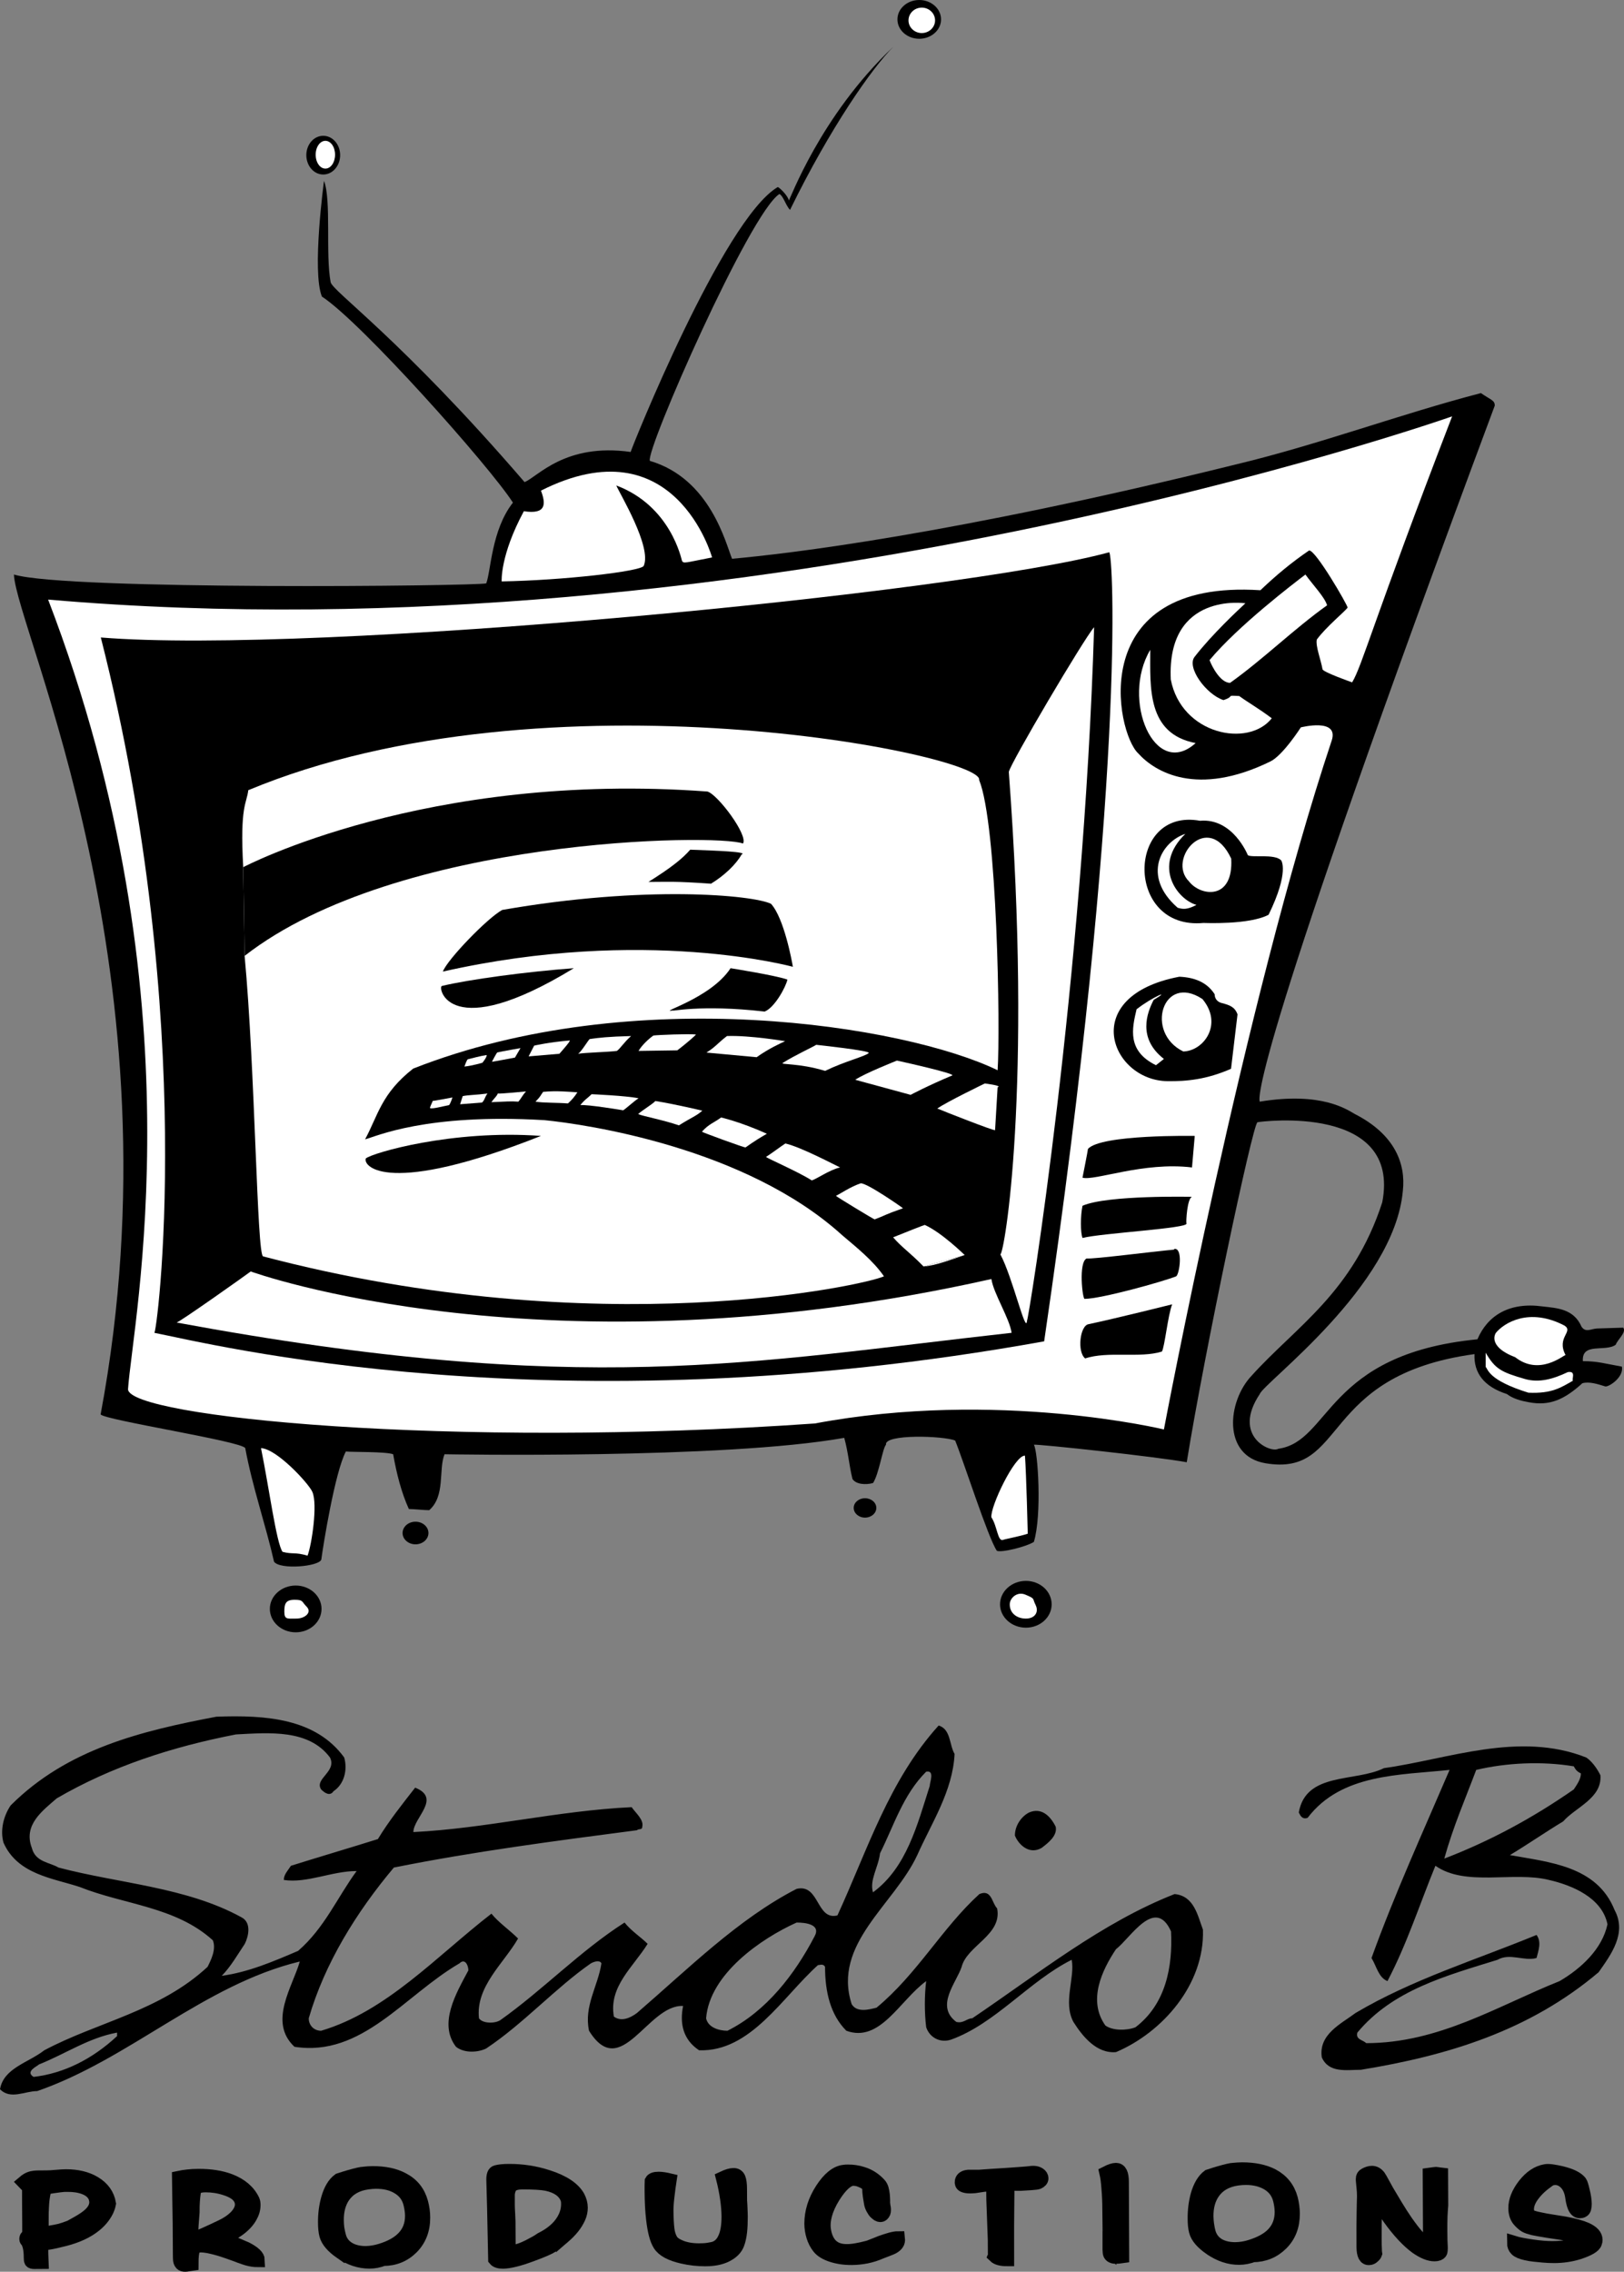
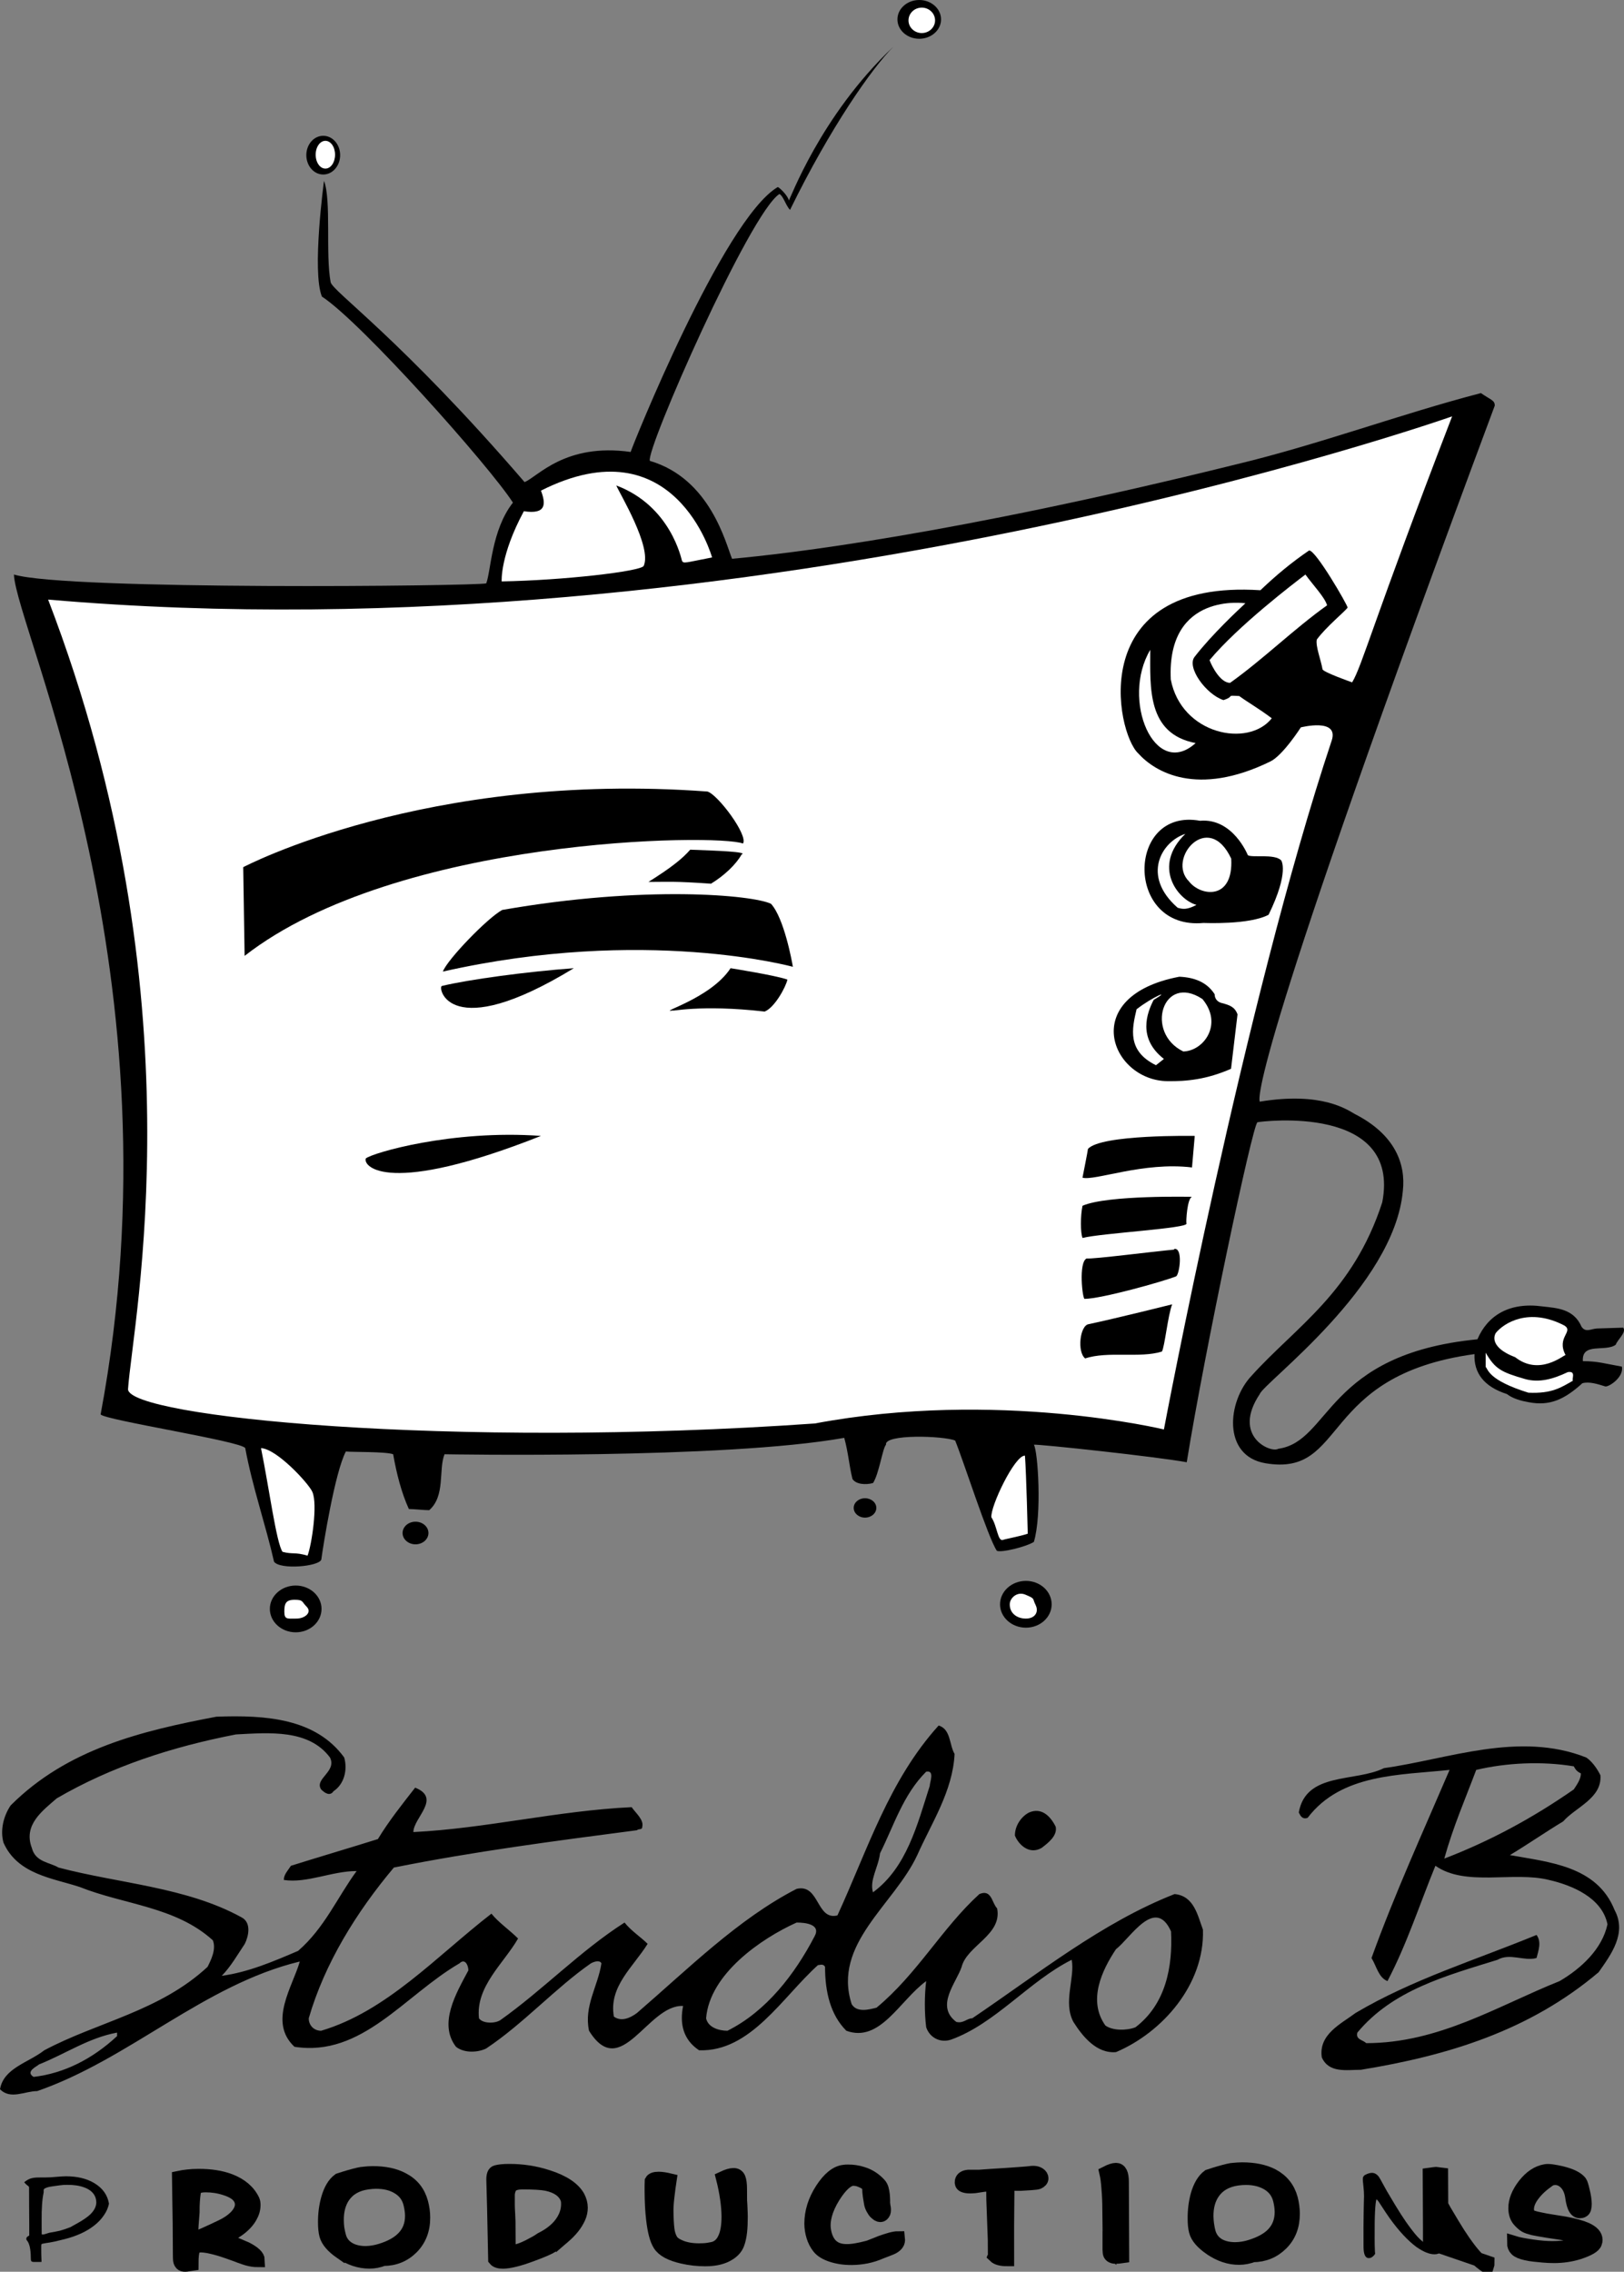
<svg xmlns="http://www.w3.org/2000/svg" xmlns:ns1="http://sodipodi.sourceforge.net/DTD/sodipodi-0.dtd" xmlns:ns2="http://www.inkscape.org/namespaces/inkscape" version="1.1" id="Layer_1" x="0px" y="0px" width="717.195px" height="1003.104px" viewBox="0 0 717.195 1003.104" enable-background="new 0 0 717.195 1003.104" xml:space="preserve" ns1:docname="Studio B Productions 1996 (Print).svg" ns2:version="1.0.1 (3bc2e813f5, 2020-09-07)">
  <rect x="0" y="0" width="717.195" height="1003.104" fill="#808080" stroke="none" />
  <defs id="defs15873">
	
	
	
	
	
	
	
	
	
	
	
	
	
	
	
	
	
	
	
	
	
	
	
	
	
	
	
	
	
	
	
	
	
	
	
	
	
	
	
	
	
	
	
	
	
	
	
	
	
	
	
	
	
	
	
	
	
	
	
	
	
	
	
	
	
	
	
	
	
	
	
	
	
	
	
	
	
	
	
	
	
	
	
	
</defs>
  <ns1:namedview pagecolor="#ffffff" bordercolor="#666666" borderopacity="1" objecttolerance="10" gridtolerance="10" guidetolerance="10" ns2:pageopacity="0" ns2:pageshadow="2" ns2:window-width="1600" ns2:window-height="837" id="namedview15871" showgrid="false" showguides="true" ns2:guide-bbox="true" ns2:zoom="0.62414045" ns2:cx="358.5975" ns2:cy="501.552" ns2:window-x="-8" ns2:window-y="-8" ns2:window-maximized="1" ns2:current-layer="Layer_1" ns2:document-rotation="0" />
  <g id="g18965">
    <path d="m 706.783,783.865 c 0.758,10.193 -10.949,14.093 -16.451,20.383 -7.833,4.715 -15.666,10.161 -23.524,14.878 17.236,3.146 38.43,4.715 46.237,24.282 5.502,10.189 -1.547,19.595 -7.048,27.428 -30.542,25.854 -66.59,36.828 -105.019,43.092 -6.26,0 -14.093,1.597 -17.238,-5.475 -1.543,-10.193 8.618,-14.878 14.88,-19.597 25.098,-14.879 53.311,-23.495 79.949,-34.474 2.333,3.146 0.786,7.049 0,10.191 -5.475,1.545 -11.762,-2.356 -17.234,0.787 -22.739,7.073 -46.237,13.306 -61.899,32.143 -0.815,3.116 2.328,3.116 3.899,4.66 32.115,0 58,-16.422 85.426,-27.398 9.403,-5.504 18.78,-14.093 21.139,-25.07 -2.358,-11.762 -15.662,-17.262 -25.855,-19.595 -15.666,-3.929 -36.833,3.118 -50.137,-6.26 -7.046,17.209 -12.548,34.474 -21.168,50.925 -3.93,-1.573 -4.715,-6.29 -7.046,-10.191 10.189,-28.241 22.709,-55.611 34.474,-83.065 -21.924,2.356 -47.809,1.571 -62.685,21.164 -2.331,0.789 -3.146,-0.785 -3.904,-2.356 3.118,-18.022 25.042,-13.333 37.617,-19.593 28.212,-3.904 59.543,-16.453 89.327,-4.689 2.358,1.542 4.714,4.689 6.26,7.83 m -8.619,-0.785 c -1.57,-0.786 -2.33,-1.571 -3.142,-3.146 -14.12,-2.356 -29.788,-1.57 -43.092,1.575 -4.72,12.55 -10.192,25.096 -14.095,39.16 20.354,-7.803 39.162,-17.996 57.187,-30.542 1.572,-2.332 3.142,-4.689 3.142,-7.047" id="path15700" style="fill:#000000" />
    <path d="m 152.014,776.034 c 1.545,5.475 0,11.761 -4.716,14.878 -1.571,2.389 -3.929,0.786 -5.473,-0.785 -3.146,-4.688 7.047,-7.833 3.901,-14.093 -9.376,-12.521 -26.64,-10.979 -41.521,-10.189 -28.211,5.475 -54.85,14.089 -79.132,28.214 -6.292,5.473 -14.91,11.732 -11.006,21.922 1.601,6.291 7.861,6.291 11.764,8.646 26.668,7.05 56.425,8.593 80.735,21.928 4.689,2.356 3.116,8.614 1.545,11.761 -3.146,4.688 -6.262,10.161 -10.191,14.12 11.762,-1.599 22.739,-6.315 33.715,-11.003 11.733,-10.163 17.237,-23.498 25.851,-35.26 -10.975,0 -21.949,5.504 -32.143,3.929 0,-2.356 1.601,-3.929 3.146,-6.26 12.521,-3.93 25.884,-7.86 38.404,-11.79 4.687,-7.803 10.949,-15.664 16.451,-22.709 11.76,4.717 -0.786,13.331 -0.786,19.621 32.143,-1.601 63.471,-9.432 96.399,-11.005 1.543,2.358 5.473,5.504 4.687,8.646 0,1.543 -1.571,0.758 -2.358,1.543 -36.07,4.719 -72.09,9.403 -107.348,16.479 -16.453,19.567 -30.571,42.307 -37.589,66.563 0,3.172 2.329,5.501 5.475,5.501 28.971,-8.589 50.924,-32.9 75.207,-51.71 3.144,3.931 7.831,7.074 11.762,10.979 -6.288,10.975 -18.808,21.164 -17.266,35.23 1.601,2.387 7.075,2.387 9.433,0.812 18.81,-13.333 35.259,-30.568 54.852,-43.09 3.146,3.901 7.047,6.258 10.193,9.404 -6.29,10.161 -17.265,18.808 -14.908,32.114 3.144,2.356 7.075,0.76 10.189,-1.572 22.741,-19.595 44.665,-41.518 70.52,-54.824 10.188,-2.356 8.618,14.064 18.022,11.732 13.335,-28.999 22.711,-59.541 44.692,-83.851 5.446,1.599 4.688,8.647 7.045,12.547 -0.813,16.451 -10.217,30.545 -16.48,44.665 -10.189,21.924 -37.586,39.188 -28.968,65.83 2.356,3.9 7.804,2.329 10.975,1.544 17.993,-14.879 28.972,-35.231 45.421,-50.167 5.475,-2.301 5.475,3.957 7.835,6.317 2.356,11.732 -13.31,16.422 -15.666,25.825 -2.358,7.05 -11.764,17.267 -2.358,24.31 3.144,0.79 4.715,-1.597 7.046,-1.597 29,-19.567 57.212,-42.278 89.356,-54.855 8.62,0.815 10.16,9.432 12.519,15.721 0.785,24.282 -18.022,45.45 -38.401,54.067 -8.62,0.758 -14.853,-7.072 -18.81,-13.336 -4.661,-8.646 0.786,-19.593 -0.758,-27.424 -18.81,9.404 -33.688,28.214 -53.309,35.259 -4.688,1.544 -9.376,-0.813 -10.947,-5.475 -0.789,-6.289 -0.789,-14.12 0,-20.38 -11.764,8.616 -20.382,27.398 -35.263,21.924 -7.043,-7.046 -9.403,-17.237 -9.403,-28.214 -0.786,-1.543 -2.36,-0.758 -3.146,-0.758 -15.662,14.093 -29.783,38.403 -52.494,37.59 -7.045,-4.688 -8.618,-11.732 -7.045,-19.565 -15.664,-0.786 -27.428,33.686 -41.548,10.947 -2.327,-10.947 3.931,-19.567 5.477,-29.757 -0.76,-1.571 -3.12,-0.813 -4.66,0 -15.721,10.949 -29.788,26.643 -46.235,37.589 -3.175,1.6 -9.404,2.357 -13.335,-0.758 -7.833,-10.188 0,-23.523 5.473,-33.717 0,-2.329 -1.542,-5.473 -3.93,-3.114 -24.256,14.093 -43.09,41.521 -72.878,36.831 -11.732,-10.979 -0.754,-26.642 2.358,-37.645 -42.304,10.217 -75.205,43.119 -115.968,57.212 -5.474,0 -11.732,3.902 -16.423,-0.789 1.549,-9.374 12.524,-11.732 19.567,-17.234 23.524,-12.522 50.952,-17.207 72.09,-36.832 1.573,-3.114 3.904,-7.803 2.333,-11.732 C 77.537,841.836 54.856,841.051 35.233,833.22 23.471,829.317 7.807,827.745 1.549,813.653 c -1.549,-5.504 0,-11.764 3.142,-16.451 25.066,-25.069 57.968,-32.93 90.871,-39.188 21.953,-0.815 43.906,0.784 56.452,18.02 m 258.578,12.55 c 0,-1.601 2.327,-7.075 -1.571,-6.29 -10.192,10.189 -14.124,23.497 -20.382,36.047 -0.76,6.285 -4.717,11.76 -3.116,17.234 14.879,-10.949 19.563,-29.784 25.069,-46.991 m 55.638,18.02 c -2.357,-4.717 -6.26,-8.646 -11.764,-6.288 -3.118,1.571 -6.26,5.475 -6.26,10.191 1.545,3.901 6.26,8.618 11.764,5.473 3.09,-2.329 7.047,-5.472 6.26,-9.376 m 50.923,46.208 c -7.047,-15.663 -18.052,3.146 -24.31,7.861 -6.262,9.374 -12.523,22.709 -4.69,33.688 3.146,2.329 9.405,2.329 13.309,0.785 13.361,-10.19 16.477,-26.67 15.691,-42.334 m -157.513,2.356 c 3.144,-5.473 -3.904,-6.258 -7.833,-6.258 -15.666,7.048 -38.404,22.711 -39.976,42.278 0.813,3.957 5.502,5.501 9.434,5.501 17.21,-8.588 29.782,-25.068 38.375,-41.521 M 51.71,899.049 c 0,0 0,-0.789 0,-1.545 -12.575,2.303 -22.739,9.375 -34.499,14.063 -0.788,0.815 -6.262,3.146 -2.358,5.502 13.333,-1.545 25.882,-7.831 36.857,-18.02" id="path15702" style="fill:#000000" />
    <path d="m 348.888,92.695 c -1.908,-2.021 -2.891,-6.035 -4.661,-7.045 -13.108,8.309 -59.206,113.245 -57.24,117.848 26.754,7.86 33.547,36.578 36.298,43.23 23.694,-2.132 96.261,-10.413 222.784,-41.715 36.579,-8.786 71.948,-22.065 107.936,-31.44 4.354,3.031 6.12,3.116 6.12,5.53 -107.797,289.201 -104.371,306.13 -103.781,307.336 27.455,-4.519 38.685,3.622 41.994,5.474 17.939,9.154 22.488,22.234 21.196,33.854 -3.734,42.334 -61.365,84.641 -63.19,89.779 -12.465,18.667 4.912,26.218 8.168,24.168 23.186,-3.227 20.914,-41.799 87.95,-48.34 4.52,-10.611 14.205,-16.506 28.717,-14.515 6.544,0.731 13.844,1.069 17.27,8.985 1.852,2.666 4.096,0.926 6.789,0.756 l 11.622,-0.365 c 1.49,2.08 -2.413,5.139 -3.337,7.553 -4.523,3.312 -15.074,-1.235 -14.489,7.243 6.654,0 9.573,1.065 17.238,2.411 0.87,4.551 -5.39,8.847 -7.272,8.763 -3.451,-1.066 -7.188,-2.275 -10.189,-1.433 -7.914,7.188 -14.428,10.161 -23.666,8.392 -3.312,-0.589 -6.933,-1.517 -9.683,-3.618 -10.107,-3.257 -14.655,-9.293 -14.29,-17.631 -69.142,9.459 -55.892,54.431 -92.413,48.173 -19.031,-3.284 -16.789,-27.37 -5.951,-38.714 19.398,-21.529 44.719,-36.633 57.629,-76.498 8.368,-43.425 -53.026,-35.791 -55.104,-35.341 -2.048,0.45 -23.382,101.369 -31.242,150.129 -13,-2.412 -65.383,-8.056 -67.517,-7.744 1.798,2.722 3.624,31.13 0,42.922 -3.313,2.105 -14.203,4.827 -16.336,3.929 -3.904,-5.754 -14.486,-39.021 -18.415,-48.677 -4.831,-2.105 -31.444,-3.005 -30.546,1.826 -1.514,1.512 -3.004,12.686 -5.726,16.927 -3.341,0.896 -7.58,0.588 -9.096,-1.825 -1.486,-6.063 -1.794,-11.484 -3.62,-18.137 -53.03,9.518 -176.521,7.246 -176.521,7.246 -2.75,6.82 0.478,18.358 -6.767,24.701 -2.41,0 -6.568,-0.504 -8.982,-0.504 -3.313,-7.272 -5.447,-15.723 -6.933,-24.197 -3.341,-1.209 -18.135,-0.901 -20.888,-1.209 -4.827,9.096 -9.964,41.124 -10.862,47.778 -1.237,3.031 -18.135,4.521 -20.856,0.898 -3.623,-16.004 -9.686,-33.546 -12.719,-50.167 C 106.821,636.402 45.648,626.941 44.44,624.525 80.711,431.025 7.162,277.862 6.151,253.69 c 23.159,7.045 204.028,5.108 208.577,3.904 2.106,-5.42 2.275,-23.555 11.792,-35.654 -10.274,-16.03 -67.094,-79.81 -84.358,-90.983 -4.52,-11.062 0.927,-51.092 0.927,-51.092 3.284,8.478 0.616,32.454 2.919,44.692 0.73,4.069 30.935,24.816 85.647,88.316 5.756,-2.274 17.827,-17.406 46.853,-13.307 0.31,-1.488 40.761,-102.604 64.933,-116.951 0.535,-0.112 4.549,3.763 4.912,5.868 0.365,0.308 13.757,-37.365 46.236,-67.908 -9.432,9.378 -27.959,35.851 -45.701,72.12" id="path15704" />
    <path fill="#4d4d4d" d="m 641.292,183.846 c -35.063,91.01 -39.612,109.875 -44.159,117.456 0,0 -13.083,-4.604 -13.083,-5.813 -0.7,-4.068 -3.142,-10.244 -2.526,-13.081 4.042,-5.559 12.325,-12.295 13.615,-14.12 -0.027,-1.125 -14.29,-25.8 -17.041,-25.21 -7.549,5.139 -14.513,10.894 -21.474,17.545 -77.734,-5.05 -63.78,62.967 -53.956,72.035 7.468,8.308 26.08,19.286 58.195,3.65 5.559,-2.529 13.615,-15.133 13.615,-15.133 0,0 17.039,-4.35 13.613,5.867 -38.541,115.604 -74.08,304.136 -74.08,304.136 0,0 -73.578,-17.769 -154.177,-2.637 C 198.361,639.854 56.54,625.508 56.54,613.409 58.561,583.174 88.823,440.848 21.252,264.749 c 313.403,27.206 620.04,-80.903 620.04,-80.903" id="path15706" style="fill:#ffffff" />
    <path fill="#999999" d="m 314.47,246.138 c -11.873,2.275 -12.631,2.891 -13.304,1.433 -0.229,-0.478 -4.805,-24.114 -29.002,-33.21 1.518,3.623 15.863,27.231 12.102,35.539 -1.516,2.417 -35.344,6.344 -62.714,6.822 0,0 -0.786,-11.369 9.796,-30.99 9.826,1.486 9.826,-3.033 7.553,-9.096 59.12,-29.785 75.569,29.502 75.569,29.502" id="path15708" style="fill:#ffffff" />
-     <path d="m 461.12,592.272 c -217.673,39.303 -369.575,0.73 -393.014,-3.762 0.9,3.284 19.652,-136.825 -23.582,-307.03 94.632,7.721 378.784,-19.483 445.315,-37.617 1.799,0.593 7.55,101.261 -28.719,348.409" id="path15710" />
    <path fill="#4d4d4d" d="m 586.072,267.276 c -14.822,10.586 -28.016,23.667 -42.839,34.249 -4.211,0 -7.947,-7.045 -9.068,-10.047 12.605,-15.133 37.195,-33.883 42.334,-37.787 3.425,4.715 8.562,10.051 9.573,13.585" id="path15712" style="fill:#ffffff" />
    <path fill="#999999" d="m 549.997,266.379 c -2.919,2.722 -14.796,13.754 -22.374,23.582 -3.787,4.519 4.912,16.618 12.688,19.173 5.447,-1.797 0.535,-2.163 6.965,-1.797 4.152,3.03 8.311,5.277 14.373,9.824 -10.359,13.111 -39.893,7.244 -44.607,-17.123 -1.826,-38.852 32.955,-33.659 32.955,-33.659" id="path15714" style="fill:#ffffff" />
    <path fill="#999999" d="m 453.543,583.175 c -0.449,6.627 -6.347,-19.229 -11.764,-29.306 1.686,0.113 14.29,-72.455 3.733,-213.014 0.563,-3.564 33.126,-58.755 37.673,-63.92 -4.689,155.885 -28.998,306.186 -29.642,306.24" id="path15716" style="fill:#ffffff" />
    <path fill="#4d4d4d" d="m 507.975,286.928 c -13.109,22.149 1.995,57.465 20.041,41.182 -21.557,-4.127 -20.041,-24.534 -20.041,-41.182" id="path15718" style="fill:#ffffff" />
    <path d="m 529.956,362.416 c 14.566,-1.292 21.11,15.186 21.11,15.186 1.794,1.263 11.703,-0.731 14.709,2.275 0,0 3.791,4.912 -5.532,24.029 -8.45,4.55 -28.717,3.622 -28.717,3.622 -34.891,3.341 -34.137,-51.064 -1.57,-45.112" id="path15720" />
    <path fill="#999999" d="m 543.737,379.146 c 1.038,18.612 -13.613,16.618 -18.641,10.05 -10.048,-9.908 8.564,-31.723 18.641,-10.05" id="path15722" style="fill:#ffffff" />
    <path fill="#4d4d4d" d="m 523.469,368.198 c -14.766,14.347 -3.395,29.083 4.912,31.357 -4.18,2.245 -6.09,1.909 -8.307,1.263 -16.141,-14.119 -7.076,-29.252 3.395,-32.62" id="path15724" style="fill:#ffffff" />
    <path d="m 536.411,438.998 c 0,2.414 1.798,3.649 3.284,3.93 3.341,0.897 5.614,1.655 6.82,4.969 0,0 -2.778,23.409 -2.863,24.029 -10.723,4.716 -19.595,5.586 -28.129,5.475 -25.18,-0.42 -39.44,-37.675 5.309,-46.125 6.934,0.311 12.238,2.555 15.579,7.722" id="path15726" />
    <path fill="#999999" d="m 531.021,441.13 c 9.208,11.06 0.644,22.907 -8.45,23.158 -17.126,-8.307 -9.068,-34.752 8.45,-23.158" id="path15728" style="fill:#ffffff" />
    <path fill="#4d4d4d" d="m 501.938,445.649 c 7.046,-5.529 15.861,-9.066 7.553,-4.154 -2.978,5.728 -7.189,16.984 4.521,26.081 l -3.511,2.779 c -12.857,-6.317 -10.584,-16.171 -8.563,-24.706" id="path15730" style="fill:#ffffff" />
    <path fill="#e7d13d" d="m 307.313,456.794 c 0.306,0.057 -5.167,4.746 -8.2,6.99 l -17.122,0.253 c 1.458,-2.498 4.435,-5.308 6.566,-6.794 1.911,-0.28 15.865,-0.815 18.756,-0.449" id="path15732" style="fill:#ffffff" />
    <path fill="#e7d13d" d="m 321.04,457.468 c 10.219,-0.366 25.689,2.274 25.689,2.274 -1.744,0.786 -7.302,3.284 -12.581,7.075 l -22.177,-2.051 c 4.042,-2.498 4.802,-4.012 9.069,-7.298" id="path15734" style="fill:#ffffff" />
    <path fill="#e7d13d" d="m 260.46,458.788 c 3.9,-0.563 8.196,-1.066 18.247,-1.32 -3.315,2.921 -4.774,5.559 -6.29,6.57 -3.762,0.505 -14.121,0.729 -17.124,1.263 1.519,-0.928 4.607,-6.29 5.167,-6.513" id="path15736" style="fill:#ffffff" />
    <path fill="#e7d13d" d="m 383.642,464.962 c -1.49,1.49 -10.33,3.568 -19.26,7.891 -11.622,-3.538 -20.041,-2.641 -18.667,-3.538 5.475,-3.453 13.392,-7.048 14.74,-7.972 -10e-4,10e-4 24.281,2.583 23.187,3.619" id="path15738" style="fill:#ffffff" />
    <path fill="#e7d13d" d="m 219.64,464.711 c 2.275,-0.535 10.219,-1.909 10.219,-1.909 l -2.441,4.181 c 0,0 -9.824,1.855 -10.164,1.855 0,0 1.996,-3.93 2.386,-4.127" id="path15740" style="fill:#ffffff" />
    <path fill="#e7d13d" d="m 420.304,474.959 c -10.582,4.435 -18.163,8.477 -18.163,8.477 l -24.451,-6.652 c 4.042,-2.78 18.417,-8.48 18.417,-8.48 0,0 27.735,6.063 24.197,6.655" id="path15742" style="fill:#ffffff" />
    <path fill="#e7d13d" d="m 206.587,467.742 c 1.686,-0.393 5.362,-1.459 8.338,-1.879 0.167,0.954 -1.883,3.396 -1.883,3.396 0,0 -4.35,1.32 -7.943,1.685 0.001,0 1.011,-2.975 1.488,-3.202" id="path15744" style="fill:#ffffff" />
    <path fill="#e7d13d" d="m 439.446,499.045 1.123,-18.951 c 2.419,-0.701 -5.642,-1.683 -5.642,-1.683 0,0 -16.646,8.027 -20.995,11.06 3.619,1.517 24.422,9.686 25.514,9.574" id="path15746" style="fill:#ffffff" />
    <path fill="#e7d13d" d="m 232.302,481.92 c -1.713,1.881 -2.076,3.032 -3.369,4.519 -3.622,-0.281 -5.698,0 -11.93,0.226 1.682,-2.274 2.272,-2.471 2.834,-3.819 0.759,0.224 12.465,-0.926 12.465,-0.926" id="path15748" style="fill:#ffffff" />
    <path fill="#e7d13d" d="m 254.988,482.313 c -1.32,2.078 -2.67,3.564 -4.158,4.911 -5.109,-0.392 -10.779,-0.196 -14.343,-0.785 2.244,-2.245 2.244,-2.807 3.369,-4.324 6.061,-0.588 11.536,0 15.132,0.198" id="path15750" style="fill:#ffffff" />
    <path fill="#e7d13d" d="m 215.291,482.846 c -1.208,1.459 -1.263,3.088 -2.443,3.986 l -9.655,0.758 1.15,-3.592 c 2.665,-0.562 5.586,-0.45 10.948,-1.152" id="path15752" style="fill:#ffffff" />
    <path fill="#e7d13d" d="m 281.992,484.952 c -2.275,1.487 -4.97,4.097 -6.767,5.305 0,0 -15.918,-2.667 -18.92,-2.274 1.516,-2.106 3.479,-3.341 4.969,-4.827 -10e-4,-0.001 15.243,0.645 20.718,1.796" id="path15754" style="fill:#ffffff" />
    <path fill="#e7d13d" d="m 191.119,486.073 c -0.365,0.253 8.703,-1.486 8.703,-1.486 0,0 -1.01,3.06 -1.545,3.396 -2.946,0.535 -7.269,1.77 -8.308,1.32 -0.338,-0.17 0.759,-2.079 1.15,-3.23" id="path15756" style="fill:#ffffff" />
    <path fill="#e7d13d" d="m 310.173,490.426 c -2.86,2.468 -4.18,2.637 -10.355,6.483 -6.684,-2.33 -15.752,-4.015 -17.997,-4.967 1.488,-1.517 6.625,-4.55 7.58,-5.785 9.04,1.433 20.772,4.269 20.772,4.269" id="path15758" style="fill:#ffffff" />
    <path fill="#e7d13d" d="m 338.667,500.616 c -6.594,3.788 -8.504,5.5 -9.431,6.036 -0.563,0.139 -19.313,-6.736 -19.256,-6.933 3.003,-3.426 5.443,-4.015 8.478,-6.29 0,0 8.506,1.909 20.209,7.187" id="path15760" style="fill:#ffffff" />
    <path d="m 527.623,501.571 -1.206,13.922 c -21.476,-2.609 -42.951,6.036 -48.368,4.521 0,0 2.415,-12.1 2.415,-12.689 5.614,-6.513 47.159,-5.754 47.159,-5.754" id="path15762" />
    <path fill="#e7d13d" d="m 371.011,515.493 c -4.551,0.982 -10.362,5.109 -12.496,5.729 -6.232,-3.961 -20.209,-9.966 -20.209,-10.391 3.227,-2.074 5.867,-4.18 8.53,-5.919 6.964,1.571 22.095,9.655 24.175,10.581" id="path15764" style="fill:#ffffff" />
    <path fill="#e7d13d" d="m 398.772,533.517 c -8.873,3.114 -6.99,2.834 -12.494,4.912 -0.251,0.085 -17.207,-10.221 -17.093,-10.387 1.991,-0.984 6.398,-4.014 10.89,-5.531 2.637,-0.336 18.39,10.669 18.697,11.006" id="path15766" style="fill:#ffffff" />
    <path d="m 526.417,528.463 c -2.135,0.619 -2.722,11.201 -2.442,11.79 0.927,2.135 -37.476,4.24 -45.926,6.372 -0.926,-2.414 -0.926,-9.685 0,-14.205 10.889,-4.827 48.368,-3.957 48.368,-3.957" id="path15768" />
    <path fill="#ffffff" d="m 426.03,554.178 c -5.419,1.798 -13.307,4.827 -18.191,5.022" id="path15770" style="fill:#ffffff" />
    <path d="m 519.455,563.556 c -6.063,2.412 -33.238,9.964 -40.48,9.964 -0.926,0 -2.75,-16.001 0.87,-17.826 3.341,0.282 28.72,-3.002 38.712,-3.93 v -0.308 c 3.931,-0.62 2.414,10.89 0.898,12.1" id="path15772" />
    <path d="m 517.659,575.936 c -1.855,4.545 -3.342,19.059 -4.547,20.856 -9.688,3.033 -23.892,-0.309 -33.858,3.033 -3.617,-2.726 -2.413,-14.516 1.517,-15.133 11.483,-2.414 36.888,-8.756 36.888,-8.756" id="path15774" />
    <path fill="#989898" d="m 690.896,585.31 c 4.21,2.724 -3.68,5.138 0.477,12.998 -0.985,0.169 -11.595,9.32 -22.179,1.009 -12.828,-4.938 -8.563,-10.806 -8.563,-10.806 3.536,-4.323 14.598,-11.371 30.265,-3.201" id="path15776" style="fill:#ffffff" />
    <path fill="#434343" d="m 673.488,608.917 c 6.289,1.772 12.464,0 18.894,-3.057 3.872,-0.647 1.571,3.227 2.273,3.789 -5.309,3.031 -9.318,5.782 -19.678,5.303 -17.854,-5.558 -17.743,-10.327 -18.866,-11.366 v -6.291 c 4.158,7.187 6.879,8.593 17.377,11.622" id="path15778" style="fill:#ffffff" />
    <path fill="#4d4d4d" d="m 137.951,658.775 c 2.414,5.447 -0.308,23.439 -2.133,28.129 -5.753,-1.684 -6.485,-0.478 -11.032,-1.684 -2.698,-3.621 -6.035,-28.721 -9.52,-45.789 6.963,0.283 21.169,15.721 22.685,19.344" id="path15780" style="fill:#ffffff" />
    <path fill="#4d4d4d" d="m 452.644,642.747 c 0.615,8.168 1.235,34.472 1.235,34.472 -3.651,1.207 -10.306,2.413 -10.891,2.725 -2.419,0.898 -2.555,-6.066 -5.166,-9.966 -0.593,-4.551 10.3,-27.511 14.822,-27.231" id="path15782" style="fill:#ffffff" />
    <path d="m 130.595,720.76 c 6.29,0 11.399,-4.63 11.399,-10.358 0,-5.67 -5.109,-10.302 -11.399,-10.302 -6.288,0 -11.425,4.632 -11.425,10.302 0,5.728 5.138,10.358 11.425,10.358" id="path15784" />
    <path fill="#4d4d4d" d="m 130.85,714.697 c 3.902,0 7.044,-2.778 4.545,-5.279 -2.273,-2.273 -1.374,-3.031 -5.331,-3.031 -3.906,0 -4.494,1.741 -4.494,5.277 0,3.536 1.348,3.033 5.28,3.033" id="path15786" style="fill:#ffffff" />
    <path d="m 453.065,718.711 c 6.286,0 11.368,-4.633 11.368,-10.303 0,-5.728 -5.082,-10.359 -11.368,-10.359 -6.289,0 -11.427,4.632 -11.427,10.359 0.001,5.67 5.138,10.303 11.427,10.303" id="path15788" />
    <path d="m 382.012,670.117 c 2.753,0 4.997,-1.938 4.997,-4.296 0,-2.356 -2.244,-4.267 -4.997,-4.267 -2.779,0 -4.997,1.91 -4.997,4.267 0,2.359 2.217,4.296 4.997,4.296" id="path15790" />
    <path d="m 183.483,681.907 c 3.173,0 5.727,-2.246 5.727,-4.997 0,-2.751 -2.554,-4.997 -5.727,-4.997 -3.146,0 -5.697,2.246 -5.697,4.997 0,2.751 2.552,4.997 5.697,4.997" id="path15792" />
    <path d="m 405.956,17.124 c 5.309,0 9.633,-3.845 9.633,-8.563 0,-4.716 -4.324,-8.561 -9.633,-8.561 -5.332,0 -9.627,3.845 -9.627,8.561 0,4.718 4.295,8.563 9.627,8.563" id="path15794" />
    <path fill="#999999" d="m 407.081,14.597 c 3.229,0 5.867,-2.527 5.867,-5.587 0,-3.114 -2.639,-5.642 -5.867,-5.642 -3.257,0 -5.867,2.527 -5.867,5.642 0,3.06 2.61,5.587 5.867,5.587" id="path15796" style="fill:#ffffff" />
    <path d="m 142.75,77.059 c 4.127,0 7.468,-3.846 7.468,-8.563 0,-4.716 -3.341,-8.535 -7.468,-8.535 -4.156,0 -7.468,3.819 -7.468,8.535 0,4.717 3.312,8.563 7.468,8.563" id="path15798" />
    <path fill="#999999" d="m 143.706,74.447 c 2.356,0 4.267,-2.721 4.267,-6.147 0,-3.397 -1.91,-6.119 -4.267,-6.119 -2.386,0 -4.296,2.722 -4.296,6.119 -0.001,3.426 1.909,6.147 4.296,6.147" id="path15800" style="fill:#ffffff" />
    <path fill="#e7d13d" d="m 107.41,382.907 c -1.518,-27.201 1.512,-27.931 2.242,-33.995 131.772,-54.909 325.275,-15.636 322.749,-4.519 8.032,19.622 9.378,110.326 8.168,128.18 -40.927,-19.875 -160.853,-39.021 -258.094,-0.731 -14.121,11.06 -15.5,20.633 -21.253,31.246 4.831,-1.235 26.81,-11.567 79.191,-8.479 18.221,1.798 88.822,12.044 131.521,50.812 6.374,5.417 13.615,11.172 18.442,18.137 -7.86,3.787 -125.762,30.232 -274.183,-8.788 -2.753,-0.59 -3.481,-82.672 -8.168,-132.7" id="path15802" style="fill:#ffffff" />
    <path d="m 108.026,422.068 c 67.4,-52.496 208.968,-54.009 220.087,-49.602 2.416,-3.622 -11.2,-21.757 -15.717,-22.965 -124.363,-9.178 -204.985,33.406 -204.985,33.406 l 0.615,39.161" id="path15804" />
    <path d="m 347.735,432.542 c -0.588,3.03 -5.558,12.349 -10.049,14.12 -28.717,-3.287 -42.136,0.197 -40.34,-0.508 -7.859,1.208 16.396,-5.023 25.292,-18.639 0,0 20.27,3.23 25.097,5.027" id="path15806" />
    <path d="m 327.497,377.321 c -2.441,4.323 -7.467,9.181 -13.504,12.884 -16.646,-1.178 -18.555,-0.786 -27.624,-0.786 9.992,-6.259 15.019,-10.274 18.445,-14.232 11.708,0.421 25.827,0.929 22.683,2.134" id="path15808" />
    <path d="m 340.493,399.079 c 5.756,6.259 9.264,25.406 9.658,27.819 0,0 -65.406,-18.023 -154.569,2.106 1.825,-5.139 19.542,-23.555 26.192,-27.204 63.192,-11.087 110.83,-6.568 118.719,-2.721" id="path15810" />
    <path d="m 253.413,427.515 c -55.302,33.744 -60.161,8.45 -58.308,7.861 11.54,-2.834 37.76,-6.372 58.308,-7.861" id="path15812" />
    <path d="m 238.9,501.571 c -67.484,26.696 -78.576,13.584 -77.372,9.965 2.725,-2.412 38.069,-12.829 77.372,-9.965" id="path15814" />
    <path fill="#e7d13d" d="m 235.894,461.706 c 0,0 6.43,-1.514 15.693,-2.271 0.76,-0.058 -4.547,5.866 -4.547,5.866 l -13.587,1.151 2.441,-4.746" id="path15816" style="fill:#ffffff" />
    <path fill="#4d4d4d" d="m 453.065,714.697 c 3.928,0 5.865,-2.863 4.265,-6.035 -1.516,-3.035 0,-2.641 -4.517,-4.551 -3.651,-1.514 -6.823,1.516 -6.88,4.184 -0.112,4.042 3.2,6.402 7.132,6.402" id="path15818" style="fill:#ffffff" />
    <path fill="#999999" d="m 437.822,564.76 c 0.924,6.345 8.026,17.377 8.926,23.751 -115.63,12.826 -188.928,28.717 -368.818,-4.551 0,0.845 32.202,-22.007 32.79,-22.538 0,0 130.453,47.495 327.102,3.338" id="path15820" style="fill:#ffffff" />
    <path fill="#e7d13d" d="m 426.03,554.178 c 0,0 -10.076,-9.909 -17.629,-13.308 -0.17,-0.027 -9.854,3.791 -13.98,5.475 4.097,4.719 7.158,6.428 13.418,12.855" id="path15822" style="fill:#ffffff" />
    <path d="m 24.229,989.748 c 1.291,-0.308 2.722,-0.646 4.296,-1.038 5.39,-1.372 9.769,-3.396 13.136,-6.061 2.416,-1.908 4.184,-4.071 5.392,-6.459 0.478,-1.038 0.871,-2.103 1.066,-3.172 -0.646,-3.818 -2.777,-6.82 -6.458,-9.038 -3.422,-2.049 -7.633,-3.033 -12.52,-3.033 -1.123,0.029 -2.555,0.084 -4.296,0.254 -1.682,0.168 -3.171,0.253 -4.433,0.253 h -0.675 l -2.721,0.023 c -1.32,0 -2.471,0.146 -3.426,0.425 -0.955,0.308 -1.936,0.87 -2.917,1.709 l 1.007,1.04 c 0.367,0.253 0.59,0.422 0.701,0.536 0.313,0.249 0.452,0.448 0.452,0.618 0,1.685 0.028,4.464 0.028,8.282 0.055,3.872 0.055,6.537 0.055,8.023 0,2.363 0,4.02 0,4.943 l -0.11,0.114 c -0.424,0.254 -0.701,0.448 -0.9,0.615 -0.166,0.17 -0.278,0.478 -0.278,0.902 0,0.247 0.138,0.501 0.363,0.725 0.45,0.536 0.843,1.406 1.151,2.693 0.28,1.269 0.45,2.84 0.45,4.665 0,0.786 0.056,1.316 0.196,1.601 0.169,0.278 0.619,0.417 1.32,0.417 l 3.227,-0.024 c -0.054,-1.184 -0.085,-2.332 -0.111,-3.401 0,-1.063 -0.027,-2.047 -0.027,-3.002 0,-0.81 0.027,-1.264 0.112,-1.401 0.055,-0.141 0.535,-0.284 1.458,-0.424 1.711,-0.252 3.2,-0.501 4.462,-0.785 z m -2.386,-24.144 c 0.478,-0.108 1.995,-0.308 4.407,-0.64 0.786,-0.114 1.405,-0.17 1.826,-0.199 0.393,-0.029 0.955,-0.029 1.628,-0.029 2.864,-0.026 5.334,0.337 7.411,1.099 2.668,0.955 4.354,2.495 5.082,4.543 0.225,0.762 0.335,1.433 0.335,2.024 0,1.909 -0.926,3.734 -2.807,5.499 -1.18,1.099 -2.919,2.301 -5.248,3.625 l -3.426,1.908 c -1.826,0.701 -3.341,1.208 -4.577,1.542 -1.206,0.283 -2.781,0.592 -4.658,0.899 -0.59,0.17 -1.237,0.393 -1.995,0.616 -0.701,0.199 -1.178,0.223 -1.405,0.055 0,-1.034 0,-2.048 -0.026,-3.057 0,-1.04 0,-2.049 0,-3.118 -0.03,-2.412 0.026,-4.659 0.167,-6.683 0.113,-2.048 0.367,-3.897 0.729,-5.668 v -1.008 c 10e-4,-0.561 0.816,-1.015 2.557,-1.408 z" id="path15824" style="fill:#000000" />
-     <path fill="none" stroke="#000000" stroke-width="6.209" d="m 24.229,989.748 c 1.291,-0.308 2.722,-0.646 4.296,-1.038 5.39,-1.372 9.769,-3.396 13.136,-6.061 2.416,-1.908 4.184,-4.071 5.392,-6.459 0.478,-1.038 0.871,-2.103 1.066,-3.172 -0.646,-3.818 -2.777,-6.82 -6.458,-9.038 -3.422,-2.049 -7.633,-3.033 -12.52,-3.033 -1.123,0.029 -2.555,0.084 -4.296,0.254 -1.682,0.168 -3.171,0.253 -4.433,0.253 h -0.675 l -2.721,0.023 c -1.32,0 -2.471,0.146 -3.426,0.425 -0.955,0.308 -1.936,0.87 -2.917,1.709 l 1.007,1.04 c 0.367,0.253 0.59,0.422 0.701,0.536 0.313,0.249 0.452,0.448 0.452,0.618 0,1.685 0.028,4.464 0.028,8.282 0.055,3.872 0.055,6.537 0.055,8.023 0,2.363 0,4.02 0,4.943 l -0.11,0.114 c -0.424,0.254 -0.701,0.448 -0.9,0.615 -0.166,0.17 -0.278,0.478 -0.278,0.902 0,0.247 0.138,0.501 0.363,0.725 0.45,0.536 0.843,1.406 1.151,2.693 0.28,1.269 0.45,2.84 0.45,4.665 0,0.786 0.056,1.316 0.196,1.601 0.169,0.278 0.619,0.417 1.32,0.417 l 3.227,-0.024 c -0.054,-1.184 -0.085,-2.332 -0.111,-3.401 0,-1.063 -0.027,-2.047 -0.027,-3.002 0,-0.81 0.027,-1.264 0.112,-1.401 0.055,-0.141 0.535,-0.284 1.458,-0.424 1.711,-0.252 3.2,-0.501 4.462,-0.785 z m -2.386,-24.144 c 0.478,-0.108 1.995,-0.308 4.407,-0.64 0.786,-0.114 1.405,-0.17 1.826,-0.199 0.393,-0.029 0.955,-0.029 1.628,-0.029 2.864,-0.026 5.334,0.337 7.411,1.099 2.668,0.955 4.354,2.495 5.082,4.543 0.225,0.762 0.335,1.433 0.335,2.024 0,1.909 -0.926,3.734 -2.807,5.499 -1.18,1.099 -2.919,2.301 -5.248,3.625 l -3.426,1.908 c -1.826,0.701 -3.341,1.208 -4.577,1.542 -1.206,0.283 -2.781,0.592 -4.658,0.899 -0.59,0.17 -1.237,0.393 -1.995,0.616 -0.701,0.199 -1.178,0.223 -1.405,0.055 0,-1.034 0,-2.048 -0.026,-3.057 0,-1.04 0,-2.049 0,-3.118 -0.03,-2.412 0.026,-4.659 0.167,-6.683 0.113,-2.048 0.367,-3.897 0.729,-5.668 v -1.008 c 10e-4,-0.561 0.816,-1.015 2.557,-1.408 z" id="path15826" style="fill:#000000" />
    <path d="m 106.901,996.516 c 0.843,0.278 1.601,0.586 2.36,0.785 1.6,0.448 3.144,0.677 4.602,0.677 -0.029,-1.547 -1.77,-3.232 -5.218,-5.003 -2.53,-1.063 -5.082,-2.157 -7.637,-3.25 -0.365,-0.229 -0.786,-0.398 -1.209,-0.622 -0.644,-0.308 -1.009,-0.532 -1.066,-0.7 -0.085,-0.193 0.169,-0.393 0.73,-0.647 0.563,-0.254 1.151,-0.563 1.769,-0.894 0.843,-0.423 1.713,-0.985 2.641,-1.577 3.029,-1.91 5.22,-4.065 6.566,-6.43 1.014,-1.738 1.518,-3.45 1.518,-5.22 0,-0.815 -0.113,-1.431 -0.337,-1.964 -1.881,-3.957 -5.275,-6.852 -10.189,-8.73 -3.874,-1.463 -8.478,-2.188 -13.755,-2.163 -1.713,0 -3.284,0.085 -4.717,0.254 -1.431,0.139 -2.725,0.363 -3.929,0.616 0,1.433 0.057,4.665 0.167,9.631 0.083,4.997 0.14,8.423 0.166,10.356 0.032,1.885 0.059,6.598 0.085,14.095 l 0.031,1.518 c 0,1.009 0.223,1.739 0.701,2.241 0.337,0.339 0.898,0.538 1.686,0.509 0.25,0 0.703,-0.056 1.348,-0.194 0.671,-0.114 1.121,-0.199 1.346,-0.23 0,-3.11 0.225,-5.22 0.73,-6.367 0.476,-1.153 1.658,-1.716 3.511,-1.74 0.812,0 1.796,0.109 3.002,0.309 2.106,0.416 4.35,0.979 6.679,1.74 1.209,0.361 3.146,1.094 5.871,2.049 0.867,0.359 1.706,0.666 2.548,0.951 z M 86.268,966.167 c 0.339,-0.393 0.871,-0.73 1.686,-0.895 0.73,-0.229 1.713,-0.337 2.948,-0.337 2.864,0 5.751,0.422 8.674,1.377 3.369,1.064 5.532,2.526 6.54,4.35 0.505,0.87 0.73,1.794 0.73,2.72 0.029,1.823 -0.926,3.71 -2.722,5.589 -1.601,1.601 -3.651,3.002 -6.205,4.21 -2.499,1.209 -5.025,2.388 -7.553,3.511 -2.524,1.125 -4.239,1.68 -5.192,1.68 -0.169,0 -0.337,-0.054 -0.503,-0.139 -0.144,-0.085 -0.229,-0.615 -0.229,-1.655 0,-1.909 0.199,-5.136 0.594,-9.77 0,-2.019 0.026,-3.65 0.138,-4.967 0.085,-1.293 0.223,-2.556 0.393,-3.649 0.139,-0.932 0.366,-1.601 0.701,-2.025 z" id="path15828" style="fill:#000000" />
    <path fill="none" stroke="#000000" stroke-width="6.209" d="m 106.901,996.516 c 0.843,0.278 1.601,0.586 2.36,0.785 1.6,0.448 3.144,0.677 4.602,0.677 -0.029,-1.547 -1.77,-3.232 -5.218,-5.003 -2.53,-1.063 -5.082,-2.157 -7.637,-3.25 -0.365,-0.229 -0.786,-0.398 -1.209,-0.622 -0.644,-0.308 -1.009,-0.532 -1.066,-0.7 -0.085,-0.193 0.169,-0.393 0.73,-0.647 0.563,-0.254 1.151,-0.563 1.769,-0.894 0.843,-0.423 1.713,-0.985 2.641,-1.577 3.029,-1.91 5.22,-4.065 6.566,-6.43 1.014,-1.738 1.518,-3.45 1.518,-5.22 0,-0.815 -0.113,-1.431 -0.337,-1.964 -1.881,-3.957 -5.275,-6.852 -10.189,-8.73 -3.874,-1.463 -8.478,-2.188 -13.755,-2.163 -1.713,0 -3.284,0.085 -4.717,0.254 -1.431,0.139 -2.725,0.363 -3.929,0.616 0,1.433 0.057,4.665 0.167,9.631 0.083,4.997 0.14,8.423 0.166,10.356 0.032,1.885 0.059,6.598 0.085,14.095 l 0.031,1.518 c 0,1.009 0.223,1.739 0.701,2.241 0.337,0.339 0.898,0.538 1.686,0.509 0.25,0 0.703,-0.056 1.348,-0.194 0.671,-0.114 1.121,-0.199 1.346,-0.23 0,-3.11 0.225,-5.22 0.73,-6.367 0.476,-1.153 1.658,-1.716 3.511,-1.74 0.812,0 1.796,0.109 3.002,0.309 2.106,0.416 4.35,0.979 6.679,1.74 1.209,0.361 3.146,1.094 5.871,2.049 0.867,0.359 1.706,0.666 2.548,0.951 z M 86.268,966.167 c 0.339,-0.393 0.871,-0.73 1.686,-0.895 0.73,-0.229 1.713,-0.337 2.948,-0.337 2.864,0 5.751,0.422 8.674,1.377 3.369,1.064 5.532,2.526 6.54,4.35 0.505,0.87 0.73,1.794 0.73,2.72 0.029,1.823 -0.926,3.71 -2.722,5.589 -1.601,1.601 -3.651,3.002 -6.205,4.21 -2.499,1.209 -5.025,2.388 -7.553,3.511 -2.524,1.125 -4.239,1.68 -5.192,1.68 -0.169,0 -0.337,-0.054 -0.503,-0.139 -0.144,-0.085 -0.229,-0.615 -0.229,-1.655 0,-1.909 0.199,-5.136 0.594,-9.77 0,-2.019 0.026,-3.65 0.138,-4.967 0.085,-1.293 0.223,-2.556 0.393,-3.649 0.139,-0.932 0.366,-1.601 0.701,-2.025 z" id="path15830" style="fill:#000000" />
    <path d="m 150.528,994.408 c 4.099,2.839 8.279,4.211 12.603,4.211 2.163,0 4.158,-0.393 6.094,-1.178 4.969,0 9.179,-1.712 12.576,-5.106 3.396,-3.426 5.107,-7.836 5.082,-13.165 0,-2.194 -0.308,-4.381 -0.9,-6.598 -1.263,-4.635 -3.957,-8.006 -8.168,-10.192 -3.566,-1.911 -7.973,-2.835 -13.335,-2.811 -1.291,0.029 -2.582,0.085 -3.846,0.255 -0.928,0 -3.002,0.476 -6.258,1.406 -1.067,0.309 -2.639,0.786 -4.606,1.433 -2.19,1.625 -3.817,4.403 -4.912,8.308 -0.896,3.227 -1.346,6.652 -1.32,10.386 0,2.248 0.197,4.098 0.564,5.475 0.669,2.523 2.804,5.05 6.426,7.576 z m -1.546,-10.387 c -0.167,-1.234 -0.252,-2.495 -0.252,-3.734 -0.028,-4.182 0.927,-7.69 2.806,-10.471 2.333,-3.396 5.897,-5.473 10.724,-6.145 1.377,-0.199 2.641,-0.308 3.764,-0.308 3.842,0 7.073,0.754 9.769,2.386 2.921,1.709 4.747,4.212 5.5,7.492 0.422,1.825 0.677,3.54 0.677,5.111 0.026,3.988 -1.263,7.3 -3.85,9.908 -2.216,2.304 -5.5,4.127 -9.85,5.475 -2.275,0.701 -4.547,1.094 -6.767,1.123 -2.917,0 -5.39,-0.592 -7.411,-1.738 -2.19,-1.264 -3.677,-3.118 -4.35,-5.62 -0.28,-1.062 -0.562,-2.216 -0.76,-3.479 z" id="path15832" style="fill:#000000" />
    <path fill="none" stroke="#000000" stroke-width="6.209" d="m 150.528,994.408 c 4.099,2.839 8.279,4.211 12.603,4.211 2.163,0 4.158,-0.393 6.094,-1.178 4.969,0 9.179,-1.712 12.576,-5.106 3.396,-3.426 5.107,-7.836 5.082,-13.165 0,-2.194 -0.308,-4.381 -0.9,-6.598 -1.263,-4.635 -3.957,-8.006 -8.168,-10.192 -3.566,-1.911 -7.973,-2.835 -13.335,-2.811 -1.291,0.029 -2.582,0.085 -3.846,0.255 -0.928,0 -3.002,0.476 -6.258,1.406 -1.067,0.309 -2.639,0.786 -4.606,1.433 -2.19,1.625 -3.817,4.403 -4.912,8.308 -0.896,3.227 -1.346,6.652 -1.32,10.386 0,2.248 0.197,4.098 0.564,5.475 0.669,2.523 2.804,5.05 6.426,7.576 z m -1.546,-10.387 c -0.167,-1.234 -0.252,-2.495 -0.252,-3.734 -0.028,-4.182 0.927,-7.69 2.806,-10.471 2.333,-3.396 5.897,-5.473 10.724,-6.145 1.377,-0.199 2.641,-0.308 3.764,-0.308 3.842,0 7.073,0.754 9.769,2.386 2.921,1.709 4.747,4.212 5.5,7.492 0.422,1.825 0.677,3.54 0.677,5.111 0.026,3.988 -1.263,7.3 -3.85,9.908 -2.216,2.304 -5.5,4.127 -9.85,5.475 -2.275,0.701 -4.547,1.094 -6.767,1.123 -2.917,0 -5.39,-0.592 -7.411,-1.738 -2.19,-1.264 -3.677,-3.118 -4.35,-5.62 -0.28,-1.062 -0.562,-2.216 -0.76,-3.479 z" id="path15834" style="fill:#000000" />
    <path d="m 248.667,987.731 c 1.77,-1.518 3.175,-2.98 4.269,-4.357 1.066,-1.346 1.908,-2.749 2.583,-4.204 0.646,-1.433 0.956,-2.895 0.956,-4.357 0,-1.624 -0.45,-3.227 -1.265,-4.771 -2.105,-3.675 -6.513,-6.592 -13.221,-8.755 -5.672,-1.854 -11.399,-2.726 -17.181,-2.696 -2.414,0 -4.296,0.194 -5.643,0.563 -0.87,0.224 -1.291,1.316 -1.291,3.257 l 0.335,12.403 0.476,22.743 c 0.618,0.754 1.772,1.093 3.426,1.093 2.891,-0.029 7.162,-1.093 12.828,-3.227 4.549,-1.656 7.553,-2.978 9.015,-3.933 1.906,-1.402 3.45,-2.666 4.713,-3.759 z m -22.709,-22.88 c 0.955,-0.786 2.499,-1.179 4.604,-1.208 4.997,0 8.589,0.199 10.863,0.646 4.746,1.009 7.777,3.118 9.068,6.313 0.14,0.393 0.253,0.785 0.31,1.186 0.059,0.361 0.084,0.839 0.084,1.455 0,2.525 -0.704,4.973 -2.163,7.354 -1.964,3.232 -5.194,5.981 -9.658,8.199 -1.289,0.93 -3.057,1.908 -5.305,3.063 -3.227,1.625 -5.613,2.387 -7.184,2.41 -0.646,0 -1.095,-0.108 -1.32,-0.361 -0.227,-0.254 -0.422,-0.592 -0.507,-1.094 -0.113,-0.453 -0.139,-1.209 -0.139,-2.218 l -0.059,-9.577 c 0,-0.502 -0.054,-1.654 -0.139,-3.426 -0.112,-1.763 -0.169,-3.087 -0.169,-4.011 0,-0.563 0,-1.125 0,-1.655 0,-0.563 0,-1.094 0,-1.656 0,-0.229 0,-0.563 0,-0.984 -0.028,-0.423 0.031,-0.786 0.085,-1.094 0.255,-1.548 0.786,-2.672 1.629,-3.342 z" id="path15836" style="fill:#000000" />
    <path fill="none" stroke="#000000" stroke-width="6.209" d="m 248.667,987.731 c 1.77,-1.518 3.175,-2.98 4.269,-4.357 1.066,-1.346 1.908,-2.749 2.583,-4.204 0.646,-1.433 0.956,-2.895 0.956,-4.357 0,-1.624 -0.45,-3.227 -1.265,-4.771 -2.105,-3.675 -6.513,-6.592 -13.221,-8.755 -5.672,-1.854 -11.399,-2.726 -17.181,-2.696 -2.414,0 -4.296,0.194 -5.643,0.563 -0.87,0.224 -1.291,1.316 -1.291,3.257 l 0.335,12.403 0.476,22.743 c 0.618,0.754 1.772,1.093 3.426,1.093 2.891,-0.029 7.162,-1.093 12.828,-3.227 4.549,-1.656 7.553,-2.978 9.015,-3.933 1.906,-1.402 3.45,-2.666 4.713,-3.759 z m -22.709,-22.88 c 0.955,-0.786 2.499,-1.179 4.604,-1.208 4.997,0 8.589,0.199 10.863,0.646 4.746,1.009 7.777,3.118 9.068,6.313 0.14,0.393 0.253,0.785 0.31,1.186 0.059,0.361 0.084,0.839 0.084,1.455 0,2.525 -0.704,4.973 -2.163,7.354 -1.964,3.232 -5.194,5.981 -9.658,8.199 -1.289,0.93 -3.057,1.908 -5.305,3.063 -3.227,1.625 -5.613,2.387 -7.184,2.41 -0.646,0 -1.095,-0.108 -1.32,-0.361 -0.227,-0.254 -0.422,-0.592 -0.507,-1.094 -0.113,-0.453 -0.139,-1.209 -0.139,-2.218 l -0.059,-9.577 c 0,-0.502 -0.054,-1.654 -0.139,-3.426 -0.112,-1.763 -0.169,-3.087 -0.169,-4.011 0,-0.563 0,-1.125 0,-1.655 0,-0.563 0,-1.094 0,-1.656 0,-0.229 0,-0.563 0,-0.984 -0.028,-0.423 0.031,-0.786 0.085,-1.094 0.255,-1.548 0.786,-2.672 1.629,-3.342 z" id="path15838" style="fill:#000000" />
    <path d="m 311.691,997.579 c -3.481,0.029 -6.933,-0.363 -10.359,-1.148 -5.109,-1.179 -8.451,-2.978 -9.968,-5.443 -1.346,-2.139 -2.327,-5.812 -2.917,-11.032 -0.446,-3.68 -0.645,-7.751 -0.675,-12.355 0,-1.064 0,-1.964 0,-2.664 0,-0.732 0,-1.324 0.03,-1.826 0.365,-0.677 1.375,-1.069 3.031,-1.069 1.348,0 2.976,0.255 4.858,0.701 -0.367,2.388 -0.619,4.356 -0.785,5.843 -0.369,2.834 -0.592,5.305 -0.592,7.383 0.03,3.45 0.17,6.176 0.422,8.254 0.223,2.078 0.813,3.842 1.769,5.305 0.645,0.924 1.796,1.77 3.507,2.502 2.416,1.094 5.334,1.625 8.729,1.625 1.379,-0.03 2.303,-0.054 2.865,-0.115 0.561,-0.055 1.431,-0.164 2.582,-0.393 2.753,-0.416 4.774,-2.072 6.009,-4.967 1.068,-2.387 1.543,-5.558 1.543,-9.546 -0.026,-2.41 -0.223,-5.051 -0.646,-7.914 -0.42,-2.896 -1.01,-5.838 -1.798,-8.931 1.968,-0.925 3.483,-1.371 4.577,-1.371 1.123,-0.031 1.883,0.446 2.303,1.431 0.391,0.979 0.619,2.526 0.619,4.628 l 0.026,5.252 c 0.085,0.899 0.142,2.048 0.196,3.455 0.055,1.457 0.112,2.611 0.112,3.511 0,2.526 -0.083,4.767 -0.308,6.762 -0.223,1.993 -0.59,3.763 -1.178,5.305 -0.787,2.078 -2.471,3.764 -5.109,5.056 -2.415,1.175 -5.364,1.738 -8.843,1.761 z" id="path15840" style="fill:#000000" />
    <path fill="none" stroke="#000000" stroke-width="6.209" d="m 311.691,997.579 c -3.481,0.029 -6.933,-0.363 -10.359,-1.148 -5.109,-1.179 -8.451,-2.978 -9.968,-5.443 -1.346,-2.139 -2.327,-5.812 -2.917,-11.032 -0.446,-3.68 -0.645,-7.751 -0.675,-12.355 0,-1.064 0,-1.964 0,-2.664 0,-0.732 0,-1.324 0.03,-1.826 0.365,-0.677 1.375,-1.069 3.031,-1.069 1.348,0 2.976,0.255 4.858,0.701 -0.367,2.388 -0.619,4.356 -0.785,5.843 -0.369,2.834 -0.592,5.305 -0.592,7.383 0.03,3.45 0.17,6.176 0.422,8.254 0.223,2.078 0.813,3.842 1.769,5.305 0.645,0.924 1.796,1.77 3.507,2.502 2.416,1.094 5.334,1.625 8.729,1.625 1.379,-0.03 2.303,-0.054 2.865,-0.115 0.561,-0.055 1.431,-0.164 2.582,-0.393 2.753,-0.416 4.774,-2.072 6.009,-4.967 1.068,-2.387 1.543,-5.558 1.543,-9.546 -0.026,-2.41 -0.223,-5.051 -0.646,-7.914 -0.42,-2.896 -1.01,-5.838 -1.798,-8.931 1.968,-0.925 3.483,-1.371 4.577,-1.371 1.123,-0.031 1.883,0.446 2.303,1.431 0.391,0.979 0.619,2.526 0.619,4.628 l 0.026,5.252 c 0.085,0.899 0.142,2.048 0.196,3.455 0.055,1.457 0.112,2.611 0.112,3.511 0,2.526 -0.083,4.767 -0.308,6.762 -0.223,1.993 -0.59,3.763 -1.178,5.305 -0.787,2.078 -2.471,3.764 -5.109,5.056 -2.415,1.175 -5.364,1.738 -8.843,1.761 z" id="path15842" style="fill:#000000" />
    <path d="m 388.834,994.384 c -2.049,0.895 -4.154,1.571 -6.288,1.993 -2.105,0.393 -4.237,0.646 -6.4,0.646 -3.258,0.026 -6.175,-0.422 -8.841,-1.293 -2.615,-0.87 -4.466,-2.022 -5.587,-3.426 -1.125,-1.401 -1.966,-3.033 -2.53,-4.856 -0.557,-1.794 -0.842,-3.649 -0.868,-5.56 0,-5.165 1.573,-10.246 4.773,-15.158 3.087,-4.743 6.286,-7.354 9.6,-7.746 0.42,-0.085 1.04,-0.114 1.767,-0.114 2.218,-0.024 4.355,0.308 6.345,0.955 2.948,0.899 5.419,2.5 7.468,4.742 0.507,0.536 0.87,1.208 1.097,1.969 0.224,0.786 0.365,1.656 0.478,2.556 0.081,0.95 0.139,1.71 0.139,2.272 0,0.586 0,1.063 0,1.456 l 0.227,1.746 c 0.083,0.247 0.139,0.502 0.139,0.755 0,0.225 0,0.447 0,0.671 0,0.339 -0.056,0.677 -0.139,0.876 -0.337,0.785 -0.816,1.202 -1.405,1.202 -0.308,0 -0.646,-0.109 -1.012,-0.308 -0.336,-0.253 -0.646,-0.479 -0.924,-0.73 -0.507,-0.448 -0.928,-1.064 -1.32,-1.794 -0.419,-0.703 -0.702,-1.488 -0.87,-2.272 -0.143,-0.846 -0.338,-1.939 -0.535,-3.258 -0.195,-1.346 -0.278,-2.471 -0.278,-3.426 0,-1.179 -0.845,-2.192 -2.61,-3.063 -1.237,-0.587 -2.191,-0.924 -2.866,-1.033 -0.673,-0.084 -1.178,-0.146 -1.57,-0.146 -2.217,0 -4.688,1.97 -7.468,5.813 -1.992,2.81 -3.452,5.559 -4.435,8.284 -0.786,2.325 -1.235,4.488 -1.208,6.513 0,1.233 0.195,2.471 0.503,3.733 0.732,2.779 1.994,4.798 3.793,6.006 1.542,1.094 3.592,1.627 6.093,1.603 1.263,0 2.664,-0.141 4.211,-0.424 1.513,-0.253 3.114,-0.616 4.827,-1.069 0.361,-0.054 1.125,-0.332 2.246,-0.81 1.15,-0.423 2.358,-0.93 3.592,-1.432 1.546,-0.532 2.947,-1.01 4.267,-1.379 1.32,-0.361 2.416,-0.561 3.315,-0.561 0.111,0.984 -0.059,1.771 -0.478,2.333 -0.422,0.615 -1.012,1.093 -1.854,1.568 -0.647,0.311 -1.403,0.647 -2.388,1.011 -1.771,0.677 -2.726,1.039 -3.006,1.155 z" id="path15844" style="fill:#000000" />
    <path fill="none" stroke="#000000" stroke-width="6.209" d="m 388.834,994.384 c -2.049,0.895 -4.154,1.571 -6.288,1.993 -2.105,0.393 -4.237,0.646 -6.4,0.646 -3.258,0.026 -6.175,-0.422 -8.841,-1.293 -2.615,-0.87 -4.466,-2.022 -5.587,-3.426 -1.125,-1.401 -1.966,-3.033 -2.53,-4.856 -0.557,-1.794 -0.842,-3.649 -0.868,-5.56 0,-5.165 1.573,-10.246 4.773,-15.158 3.087,-4.743 6.286,-7.354 9.6,-7.746 0.42,-0.085 1.04,-0.114 1.767,-0.114 2.218,-0.024 4.355,0.308 6.345,0.955 2.948,0.899 5.419,2.5 7.468,4.742 0.507,0.536 0.87,1.208 1.097,1.969 0.224,0.786 0.365,1.656 0.478,2.556 0.081,0.95 0.139,1.71 0.139,2.272 0,0.586 0,1.063 0,1.456 l 0.227,1.746 c 0.083,0.247 0.139,0.502 0.139,0.755 0,0.225 0,0.447 0,0.671 0,0.339 -0.056,0.677 -0.139,0.876 -0.337,0.785 -0.816,1.202 -1.405,1.202 -0.308,0 -0.646,-0.109 -1.012,-0.308 -0.336,-0.253 -0.646,-0.479 -0.924,-0.73 -0.507,-0.448 -0.928,-1.064 -1.32,-1.794 -0.419,-0.703 -0.702,-1.488 -0.87,-2.272 -0.143,-0.846 -0.338,-1.939 -0.535,-3.258 -0.195,-1.346 -0.278,-2.471 -0.278,-3.426 0,-1.179 -0.845,-2.192 -2.61,-3.063 -1.237,-0.587 -2.191,-0.924 -2.866,-1.033 -0.673,-0.084 -1.178,-0.146 -1.57,-0.146 -2.217,0 -4.688,1.97 -7.468,5.813 -1.992,2.81 -3.452,5.559 -4.435,8.284 -0.786,2.325 -1.235,4.488 -1.208,6.513 0,1.233 0.195,2.471 0.503,3.733 0.732,2.779 1.994,4.798 3.793,6.006 1.542,1.094 3.592,1.627 6.093,1.603 1.263,0 2.664,-0.141 4.211,-0.424 1.513,-0.253 3.114,-0.616 4.827,-1.069 0.361,-0.054 1.125,-0.332 2.246,-0.81 1.15,-0.423 2.358,-0.93 3.592,-1.432 1.546,-0.532 2.947,-1.01 4.267,-1.379 1.32,-0.361 2.416,-0.561 3.315,-0.561 0.111,0.984 -0.059,1.771 -0.478,2.333 -0.422,0.615 -1.012,1.093 -1.854,1.568 -0.647,0.311 -1.403,0.647 -2.388,1.011 -1.771,0.677 -2.726,1.039 -3.006,1.155 z" id="path15846" style="fill:#000000" />
    <path d="m 439.365,995.223 v -1.231 l -0.027,-4.943 -0.646,-17.63 -0.031,-2.725 c 0,-0.478 0,-1.033 0,-1.571 -0.054,-0.587 -0.112,-1.094 -0.166,-1.571 -0.029,-0.448 -0.227,-0.756 -0.617,-0.924 -0.282,-0.061 -0.618,-0.14 -0.956,-0.14 -0.785,0 -1.795,0.14 -3.061,0.308 -1.263,0.193 -2.384,0.363 -3.312,0.502 -0.476,0.031 -0.928,0.061 -1.261,0.084 -0.34,0.032 -0.591,0.032 -0.845,0.032 -1.293,0 -2.217,-0.17 -2.892,-0.478 -0.704,-0.34 -0.926,-0.955 -0.787,-1.802 0.142,-0.64 0.45,-1.117 0.953,-1.401 0.479,-0.309 1.098,-0.478 1.883,-0.563 h 4.715 c 1.825,-0.108 3.65,-0.276 5.447,-0.393 4.323,-0.253 8.143,-0.502 11.454,-0.754 3.313,-0.226 5.222,-0.394 5.727,-0.479 0.478,-0.061 0.9,-0.113 1.32,-0.113 1.065,0 1.91,0.223 2.611,0.7 0.673,0.478 1.038,1.038 1.038,1.686 0.027,0.729 -0.504,1.316 -1.516,1.77 -0.367,0.139 -1.374,0.278 -3.089,0.394 -1.711,0.108 -3.197,0.193 -4.435,0.278 -0.758,0 -1.488,0 -2.188,0 -0.675,0 -1.35,0 -1.995,-0.024 -1.179,0 -1.798,0.054 -1.798,0.191 0,2.588 0,5.366 -0.054,8.339 -0.027,3.064 -0.059,6.374 -0.085,10.022 -0.027,3.62 -0.027,8.532 0,14.769 -2.556,0 -4.381,-0.478 -5.39,-1.463 l 0.336,-0.814 c -0.024,0.029 -0.109,0.029 -0.333,-0.056 z" id="path15848" style="fill:#000000" />
    <path fill="none" stroke="#000000" stroke-width="6.209" d="m 439.365,995.223 v -1.231 l -0.027,-4.943 -0.646,-17.63 -0.031,-2.725 c 0,-0.478 0,-1.033 0,-1.571 -0.054,-0.587 -0.112,-1.094 -0.166,-1.571 -0.029,-0.448 -0.227,-0.756 -0.617,-0.924 -0.282,-0.061 -0.618,-0.14 -0.956,-0.14 -0.785,0 -1.795,0.14 -3.061,0.308 -1.263,0.193 -2.384,0.363 -3.312,0.502 -0.476,0.031 -0.928,0.061 -1.261,0.084 -0.34,0.032 -0.591,0.032 -0.845,0.032 -1.293,0 -2.217,-0.17 -2.892,-0.478 -0.704,-0.34 -0.926,-0.955 -0.787,-1.802 0.142,-0.64 0.45,-1.117 0.953,-1.401 0.479,-0.309 1.098,-0.478 1.883,-0.563 h 4.715 c 1.825,-0.108 3.65,-0.276 5.447,-0.393 4.323,-0.253 8.143,-0.502 11.454,-0.754 3.313,-0.226 5.222,-0.394 5.727,-0.479 0.478,-0.061 0.9,-0.113 1.32,-0.113 1.065,0 1.91,0.223 2.611,0.7 0.673,0.478 1.038,1.038 1.038,1.686 0.027,0.729 -0.504,1.316 -1.516,1.77 -0.367,0.139 -1.374,0.278 -3.089,0.394 -1.711,0.108 -3.197,0.193 -4.435,0.278 -0.758,0 -1.488,0 -2.188,0 -0.675,0 -1.35,0 -1.995,-0.024 -1.179,0 -1.798,0.054 -1.798,0.191 0,2.588 0,5.366 -0.054,8.339 -0.027,3.064 -0.059,6.374 -0.085,10.022 -0.027,3.62 -0.027,8.532 0,14.769 -2.556,0 -4.381,-0.478 -5.39,-1.463 l 0.336,-0.814 c -0.024,0.029 -0.109,0.029 -0.333,-0.056 z" id="path15850" style="fill:#000000" />
    <path d="m 490.006,992.752 0.058,-3.256 c 0,-1.094 -0.026,-3.313 -0.058,-6.709 -0.053,-3.424 -0.085,-5.78 -0.085,-7.074 0,-3.311 -0.138,-6.428 -0.393,-9.323 -0.191,-2.888 -0.505,-5.188 -0.896,-6.876 1.766,-0.899 3.171,-1.377 4.211,-1.377 1.739,0 2.582,1.746 2.582,5.228 l 0.14,32.867 c -1.15,0.17 -2.076,0.255 -2.751,0.255 -1.403,0 -2.301,-0.448 -2.639,-1.401 -0.054,-0.116 -0.085,-0.425 -0.112,-0.902 -0.058,-0.476 -0.058,-0.729 -0.058,-0.754 v -0.678 z" id="path15852" style="fill:#000000" />
    <path fill="none" stroke="#000000" stroke-width="6.209" d="m 490.006,992.752 0.058,-3.256 c 0,-1.094 -0.026,-3.313 -0.058,-6.709 -0.053,-3.424 -0.085,-5.78 -0.085,-7.074 0,-3.311 -0.138,-6.428 -0.393,-9.323 -0.191,-2.888 -0.505,-5.188 -0.896,-6.876 1.766,-0.899 3.171,-1.377 4.211,-1.377 1.739,0 2.582,1.746 2.582,5.228 l 0.14,32.867 c -1.15,0.17 -2.076,0.255 -2.751,0.255 -1.403,0 -2.301,-0.448 -2.639,-1.401 -0.054,-0.116 -0.085,-0.425 -0.112,-0.902 -0.058,-0.476 -0.058,-0.729 -0.058,-0.754 v -0.678 z" id="path15854" style="fill:#000000" />
    <path d="m 534.613,992.729 c 4.073,2.803 8.285,4.235 12.604,4.211 2.109,0 4.157,-0.424 6.094,-1.154 4.939,-0.031 9.123,-1.77 12.55,-5.166 3.422,-3.427 5.079,-7.776 5.079,-13.166 -0.025,-2.187 -0.31,-4.35 -0.868,-6.567 -1.267,-4.634 -4.014,-8.028 -8.172,-10.218 -3.564,-1.854 -8.026,-2.778 -13.335,-2.778 -1.316,0.024 -2.58,0.085 -3.9,0.223 -0.87,0 -2.976,0.502 -6.232,1.433 -1.093,0.309 -2.61,0.786 -4.631,1.457 -2.136,1.601 -3.791,4.355 -4.914,8.283 -0.871,3.202 -1.318,6.652 -1.291,10.362 0,2.271 0.197,4.127 0.563,5.497 0.644,2.524 2.805,5.05 6.453,7.583 z m -1.543,-10.417 c -0.166,-1.238 -0.251,-2.473 -0.28,-3.733 -0.028,-4.158 0.926,-7.661 2.836,-10.442 2.329,-3.399 5.893,-5.473 10.72,-6.181 1.351,-0.193 2.615,-0.276 3.766,-0.276 3.787,-0.031 7.044,0.786 9.739,2.354 2.948,1.741 4.746,4.243 5.504,7.499 0.448,1.85 0.644,3.535 0.672,5.136 0,3.988 -1.264,7.298 -3.843,9.938 -2.248,2.303 -5.532,4.067 -9.826,5.421 -2.275,0.725 -4.547,1.094 -6.822,1.117 -2.892,0 -5.333,-0.563 -7.357,-1.68 -2.217,-1.293 -3.677,-3.172 -4.403,-5.674 -0.286,-1.069 -0.51,-2.218 -0.706,-3.479 z" id="path15856" style="fill:#000000" />
    <path fill="none" stroke="#000000" stroke-width="6.209" d="m 534.613,992.729 c 4.073,2.803 8.285,4.235 12.604,4.211 2.109,0 4.157,-0.424 6.094,-1.154 4.939,-0.031 9.123,-1.77 12.55,-5.166 3.422,-3.427 5.079,-7.776 5.079,-13.166 -0.025,-2.187 -0.31,-4.35 -0.868,-6.567 -1.267,-4.634 -4.014,-8.028 -8.172,-10.218 -3.564,-1.854 -8.026,-2.778 -13.335,-2.778 -1.316,0.024 -2.58,0.085 -3.9,0.223 -0.87,0 -2.976,0.502 -6.232,1.433 -1.093,0.309 -2.61,0.786 -4.631,1.457 -2.136,1.601 -3.791,4.355 -4.914,8.283 -0.871,3.202 -1.318,6.652 -1.291,10.362 0,2.271 0.197,4.127 0.563,5.497 0.644,2.524 2.805,5.05 6.453,7.583 z m -1.543,-10.417 c -0.166,-1.238 -0.251,-2.473 -0.28,-3.733 -0.028,-4.158 0.926,-7.661 2.836,-10.442 2.329,-3.399 5.893,-5.473 10.72,-6.181 1.351,-0.193 2.615,-0.276 3.766,-0.276 3.787,-0.031 7.044,0.786 9.739,2.354 2.948,1.741 4.746,4.243 5.504,7.499 0.448,1.85 0.644,3.535 0.672,5.136 0,3.988 -1.264,7.298 -3.843,9.938 -2.248,2.303 -5.532,4.067 -9.826,5.421 -2.275,0.725 -4.547,1.094 -6.822,1.117 -2.892,0 -5.333,-0.563 -7.357,-1.68 -2.217,-1.293 -3.677,-3.172 -4.403,-5.674 -0.286,-1.069 -0.51,-2.218 -0.706,-3.479 z" id="path15858" style="fill:#000000" />
    <path d="m 631.521,990.366 v -1.287 c 0,-0.762 0,-1.547 0,-2.388 0,-0.845 0,-1.715 0,-2.67 v -0.871 l -0.112,-22.904 c 0.59,-0.085 1.179,-0.17 1.767,-0.223 0.619,-0.085 0.93,-0.116 0.986,-0.116 0.083,0 0.278,0.031 0.644,0.085 0.338,0.084 0.87,0.14 1.601,0.225 l 0.058,13.449 c -0.115,1.261 -0.199,2.917 -0.313,4.881 -0.053,2.024 -0.11,4.127 -0.081,6.289 0,3.396 0.081,5.838 0.194,7.383 0,0.448 0,0.955 -0.054,1.571 0,0.594 -0.365,1.069 -1.067,1.348 -0.478,0.17 -1.013,0.255 -1.601,0.255 -2.275,0.029 -4.885,-1.069 -7.945,-3.174 -3.817,-2.808 -7.776,-7.043 -11.902,-12.772 -1.237,-1.794 -2.219,-3.201 -2.86,-4.241 -0.844,-1.263 -1.32,-2.072 -1.634,-2.494 -0.446,-0.732 -0.896,-1.293 -1.346,-1.601 -0.278,0.924 -0.478,2.724 -0.616,5.473 -0.14,2.726 -0.197,6.714 -0.169,11.958 0,2.109 0.029,3.625 0.085,4.464 0,0.846 0.057,1.571 0.138,2.08 -0.108,0.337 -0.448,0.785 -0.982,1.231 -0.504,0.478 -1.066,0.732 -1.597,0.732 -1.686,0.198 -2.501,-1.434 -2.556,-4.83 -0.028,-7.02 -0.028,-11.955 0.055,-14.819 0.056,-2.865 0.083,-5.421 0.168,-7.692 0,-1.293 -0.085,-2.67 -0.251,-4.156 -0.167,-1.462 -0.252,-2.303 -0.252,-2.556 0,-0.193 -0.028,-0.501 -0.028,-0.841 -0.031,-0.868 0.363,-1.486 1.038,-1.823 1.151,-0.616 2.161,-0.899 3.004,-0.899 1.15,0 2.163,0.592 3.033,1.738 0.251,0.339 0.981,1.603 2.159,3.795 l 1.405,2.55 3.649,6.12 c 1.766,2.919 3.341,5.39 4.773,7.438 1.823,2.585 3.45,4.747 4.997,6.459 0.588,0.677 1.458,1.516 2.693,2.524 1.206,0.986 2.103,1.632 2.781,1.939 0.11,-0.308 0.138,-0.847 0.138,-1.63 z" id="path15860" style="fill:#000000" />
-     <path fill="none" stroke="#000000" stroke-width="6.209" d="m 631.521,990.366 v -1.287 c 0,-0.762 0,-1.547 0,-2.388 0,-0.845 0,-1.715 0,-2.67 v -0.871 l -0.112,-22.904 c 0.59,-0.085 1.179,-0.17 1.767,-0.223 0.619,-0.085 0.93,-0.116 0.986,-0.116 0.083,0 0.278,0.031 0.644,0.085 0.338,0.084 0.87,0.14 1.601,0.225 l 0.058,13.449 c -0.115,1.261 -0.199,2.917 -0.313,4.881 -0.053,2.024 -0.11,4.127 -0.081,6.289 0,3.396 0.081,5.838 0.194,7.383 0,0.448 0,0.955 -0.054,1.571 0,0.594 -0.365,1.069 -1.067,1.348 -0.478,0.17 -1.013,0.255 -1.601,0.255 -2.275,0.029 -4.885,-1.069 -7.945,-3.174 -3.817,-2.808 -7.776,-7.043 -11.902,-12.772 -1.237,-1.794 -2.219,-3.201 -2.86,-4.241 -0.844,-1.263 -1.32,-2.072 -1.634,-2.494 -0.446,-0.732 -0.896,-1.293 -1.346,-1.601 -0.278,0.924 -0.478,2.724 -0.616,5.473 -0.14,2.726 -0.197,6.714 -0.169,11.958 0,2.109 0.029,3.625 0.085,4.464 0,0.846 0.057,1.571 0.138,2.08 -0.108,0.337 -0.448,0.785 -0.982,1.231 -0.504,0.478 -1.066,0.732 -1.597,0.732 -1.686,0.198 -2.501,-1.434 -2.556,-4.83 -0.028,-7.02 -0.028,-11.955 0.055,-14.819 0.056,-2.865 0.083,-5.421 0.168,-7.692 0,-1.293 -0.085,-2.67 -0.251,-4.156 -0.167,-1.462 -0.252,-2.303 -0.252,-2.556 0,-0.193 -0.028,-0.501 -0.028,-0.841 -0.031,-0.868 0.363,-1.486 1.038,-1.823 1.151,-0.616 2.161,-0.899 3.004,-0.899 1.15,0 2.163,0.592 3.033,1.738 0.251,0.339 0.981,1.603 2.159,3.795 l 1.405,2.55 3.649,6.12 c 1.766,2.919 3.341,5.39 4.773,7.438 1.823,2.585 3.45,4.747 4.997,6.459 0.588,0.677 1.458,1.516 2.693,2.524 1.206,0.986 2.103,1.632 2.781,1.939 0.11,-0.308 0.138,-0.847 0.138,-1.63 z" id="path15862" style="fill:#000000" />
+     <path fill="none" stroke="#000000" stroke-width="6.209" d="m 631.521,990.366 v -1.287 c 0,-0.762 0,-1.547 0,-2.388 0,-0.845 0,-1.715 0,-2.67 v -0.871 l -0.112,-22.904 c 0.59,-0.085 1.179,-0.17 1.767,-0.223 0.619,-0.085 0.93,-0.116 0.986,-0.116 0.083,0 0.278,0.031 0.644,0.085 0.338,0.084 0.87,0.14 1.601,0.225 l 0.058,13.449 l 1.405,2.55 3.649,6.12 c 1.766,2.919 3.341,5.39 4.773,7.438 1.823,2.585 3.45,4.747 4.997,6.459 0.588,0.677 1.458,1.516 2.693,2.524 1.206,0.986 2.103,1.632 2.781,1.939 0.11,-0.308 0.138,-0.847 0.138,-1.63 z" id="path15862" style="fill:#000000" />
    <path d="m 673.965,994.969 c -2.048,-0.446 -3.48,-1.063 -4.211,-1.795 -0.756,-0.729 -1.121,-1.655 -1.121,-2.808 1.798,0.561 4.492,1.067 7.999,1.576 3.511,0.502 6.515,0.754 9.013,0.725 1.486,0 2.807,-0.055 3.932,-0.169 1.176,-0.109 2.326,-0.332 3.536,-0.701 0.812,-0.247 1.401,-0.502 1.794,-0.671 1.239,-0.646 1.993,-1.293 2.163,-2.023 0.14,-0.278 0.195,-0.532 0.195,-0.785 0,-0.393 -0.195,-0.7 -0.588,-0.926 -0.365,-0.252 -0.815,-0.422 -1.433,-0.53 l -1.542,-0.255 c -0.169,-0.029 -3.677,-0.592 -10.556,-1.63 -2.669,-0.417 -4.715,-0.81 -6.12,-1.094 -1.433,-0.363 -2.526,-0.732 -3.312,-1.148 -0.73,-0.454 -1.544,-1.1 -2.445,-2.055 -0.673,-0.7 -1.204,-1.51 -1.541,-2.465 -0.311,-0.955 -0.506,-1.993 -0.506,-3.094 -0.029,-3.334 1.347,-6.76 4.067,-10.271 2.726,-3.481 5.814,-5.56 9.268,-6.151 1.316,-0.247 3.703,0.085 7.158,0.899 4.042,1.011 6.737,2.333 8.054,4.013 0.311,0.398 0.732,1.686 1.236,3.903 0.562,2.217 0.816,4.071 0.844,5.643 0,1.632 -0.282,2.61 -0.929,2.919 -0.419,0.23 -0.812,0.313 -1.204,0.313 -0.986,0.025 -1.772,-0.646 -2.36,-2.023 -0.419,-1.01 -0.729,-2.271 -0.953,-3.789 -0.365,-3.002 -1.349,-5.28 -2.947,-6.852 -1.377,-1.346 -2.92,-2.018 -4.687,-2.018 -1.152,0.024 -2.136,0.309 -2.923,0.895 -2.859,1.993 -5.135,4.071 -6.82,6.29 -1.825,2.355 -2.696,4.572 -2.696,6.597 0,0.394 0.06,0.817 0.17,1.293 0.11,0.417 0.251,0.87 0.421,1.263 0.391,0.672 2.216,1.348 5.504,1.964 1.204,0.278 2.919,0.587 5.135,0.926 3.172,0.507 4.997,0.785 5.587,0.899 4.044,0.755 7.186,1.625 9.376,2.609 2.722,1.264 4.1,2.78 4.1,4.575 0,0.422 -0.058,0.87 -0.224,1.238 -0.422,1.455 -2.893,2.888 -7.385,4.351 -3.256,1.008 -6.818,1.547 -10.668,1.57 -1.712,0 -3.313,-0.085 -4.855,-0.223 -1.573,-0.17 -2.892,-0.31 -3.988,-0.393 -1.122,-0.115 -2.302,-0.309 -3.538,-0.592 z" id="path15864" style="fill:#000000" />
    <path fill="none" stroke="#000000" stroke-width="6.209" d="m 673.965,994.969 c -2.048,-0.446 -3.48,-1.063 -4.211,-1.795 -0.756,-0.729 -1.121,-1.655 -1.121,-2.808 1.798,0.561 4.492,1.067 7.999,1.576 3.511,0.502 6.515,0.754 9.013,0.725 1.486,0 2.807,-0.055 3.932,-0.169 1.176,-0.109 2.326,-0.332 3.536,-0.701 0.812,-0.247 1.401,-0.502 1.794,-0.671 1.239,-0.646 1.993,-1.293 2.163,-2.023 0.14,-0.278 0.195,-0.532 0.195,-0.785 0,-0.393 -0.195,-0.7 -0.588,-0.926 -0.365,-0.252 -0.815,-0.422 -1.433,-0.53 l -1.542,-0.255 c -0.169,-0.029 -3.677,-0.592 -10.556,-1.63 -2.669,-0.417 -4.715,-0.81 -6.12,-1.094 -1.433,-0.363 -2.526,-0.732 -3.312,-1.148 -0.73,-0.454 -1.544,-1.1 -2.445,-2.055 -0.673,-0.7 -1.204,-1.51 -1.541,-2.465 -0.311,-0.955 -0.506,-1.993 -0.506,-3.094 -0.029,-3.334 1.347,-6.76 4.067,-10.271 2.726,-3.481 5.814,-5.56 9.268,-6.151 1.316,-0.247 3.703,0.085 7.158,0.899 4.042,1.011 6.737,2.333 8.054,4.013 0.311,0.398 0.732,1.686 1.236,3.903 0.562,2.217 0.816,4.071 0.844,5.643 0,1.632 -0.282,2.61 -0.929,2.919 -0.419,0.23 -0.812,0.313 -1.204,0.313 -0.986,0.025 -1.772,-0.646 -2.36,-2.023 -0.419,-1.01 -0.729,-2.271 -0.953,-3.789 -0.365,-3.002 -1.349,-5.28 -2.947,-6.852 -1.377,-1.346 -2.92,-2.018 -4.687,-2.018 -1.152,0.024 -2.136,0.309 -2.923,0.895 -2.859,1.993 -5.135,4.071 -6.82,6.29 -1.825,2.355 -2.696,4.572 -2.696,6.597 0,0.394 0.06,0.817 0.17,1.293 0.11,0.417 0.251,0.87 0.421,1.263 0.391,0.672 2.216,1.348 5.504,1.964 1.204,0.278 2.919,0.587 5.135,0.926 3.172,0.507 4.997,0.785 5.587,0.899 4.044,0.755 7.186,1.625 9.376,2.609 2.722,1.264 4.1,2.78 4.1,4.575 0,0.422 -0.058,0.87 -0.224,1.238 -0.422,1.455 -2.893,2.888 -7.385,4.351 -3.256,1.008 -6.818,1.547 -10.668,1.57 -1.712,0 -3.313,-0.085 -4.855,-0.223 -1.573,-0.17 -2.892,-0.31 -3.988,-0.393 -1.122,-0.115 -2.302,-0.309 -3.538,-0.592 z" id="path15866" style="fill:#000000" />
  </g>
</svg>